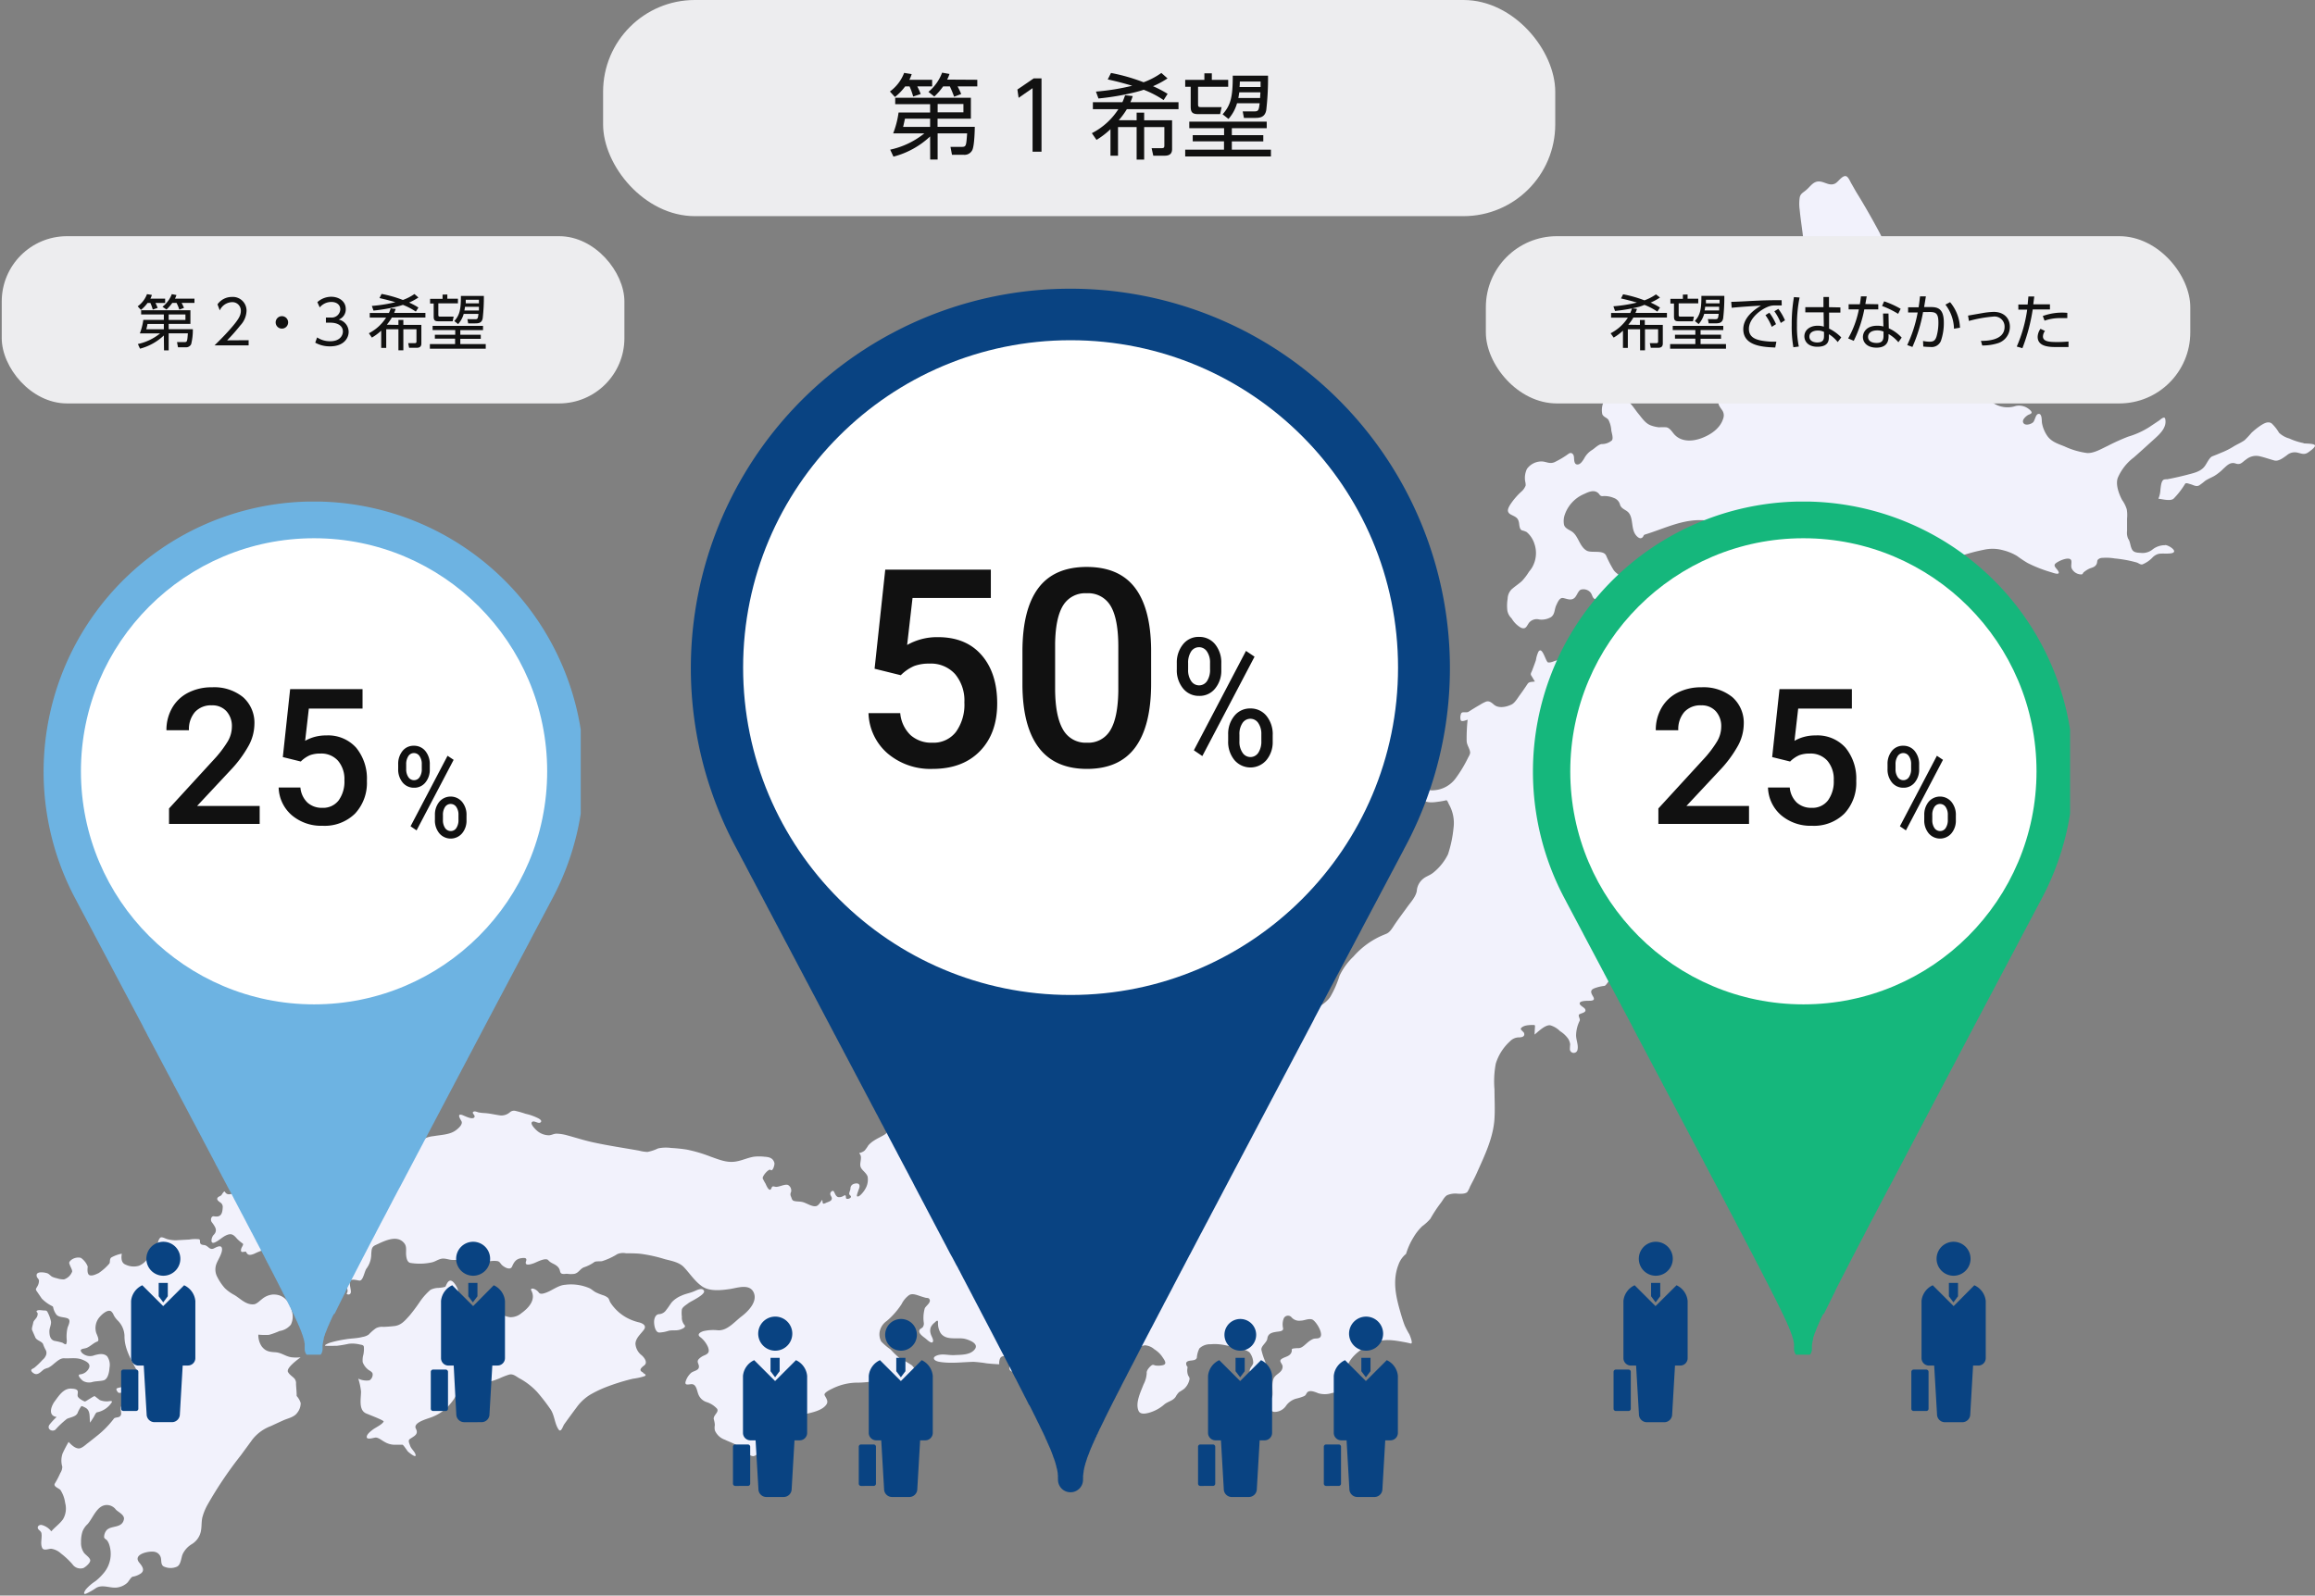
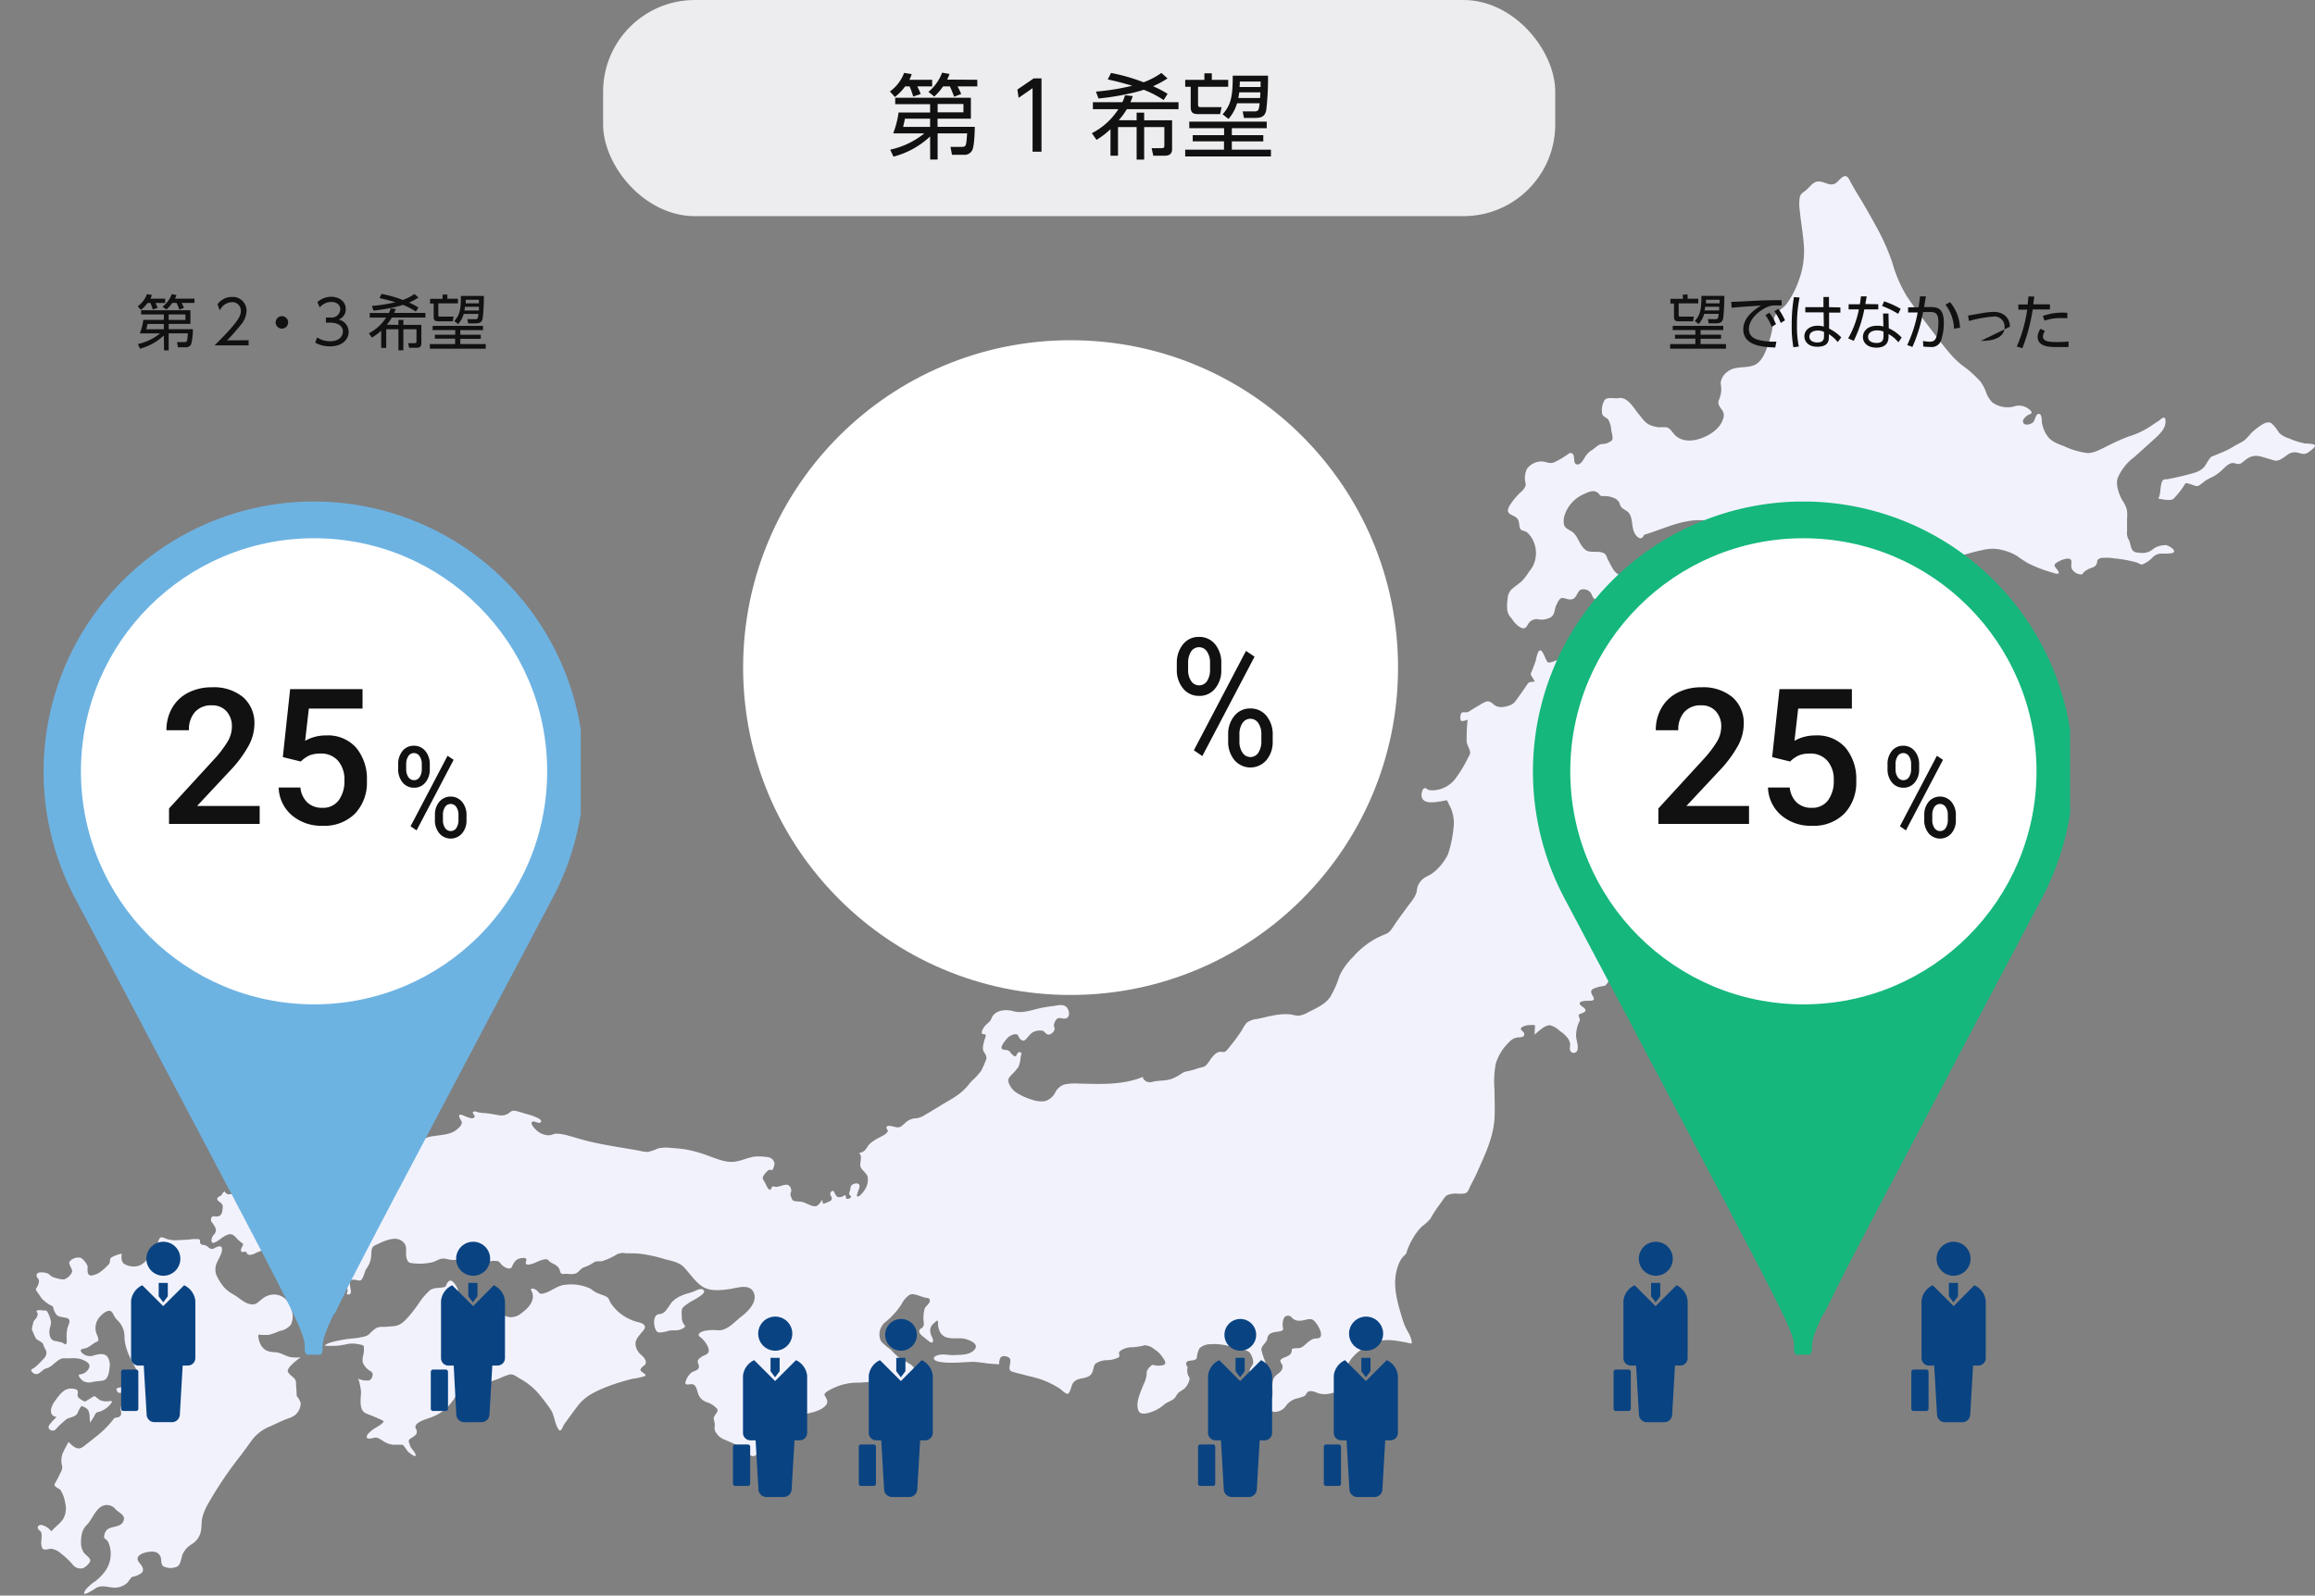
<svg xmlns="http://www.w3.org/2000/svg" width="586" height="404" viewBox="0 0 586 404">
  <rect x="0" y="0" width="586" height="404" fill="#808080" stroke="none" />
  <defs>
    <clipPath id="clip-path">
      <rect id="長方形_6" data-name="長方形 6" width="586" height="404" transform="translate(1464 683)" fill="#fff" stroke="#707070" stroke-width="1" />
    </clipPath>
    <clipPath id="clip-path-2">
      <rect id="長方形_4" data-name="長方形 4" width="136" height="216" transform="translate(1470 800)" fill="#fff" stroke="#707070" stroke-width="1" />
    </clipPath>
  </defs>
  <g id="マスクグループ_3" data-name="マスクグループ 3" transform="translate(-1464 -683)" clip-path="url(#clip-path)">
    <g id="グループ_4" data-name="グループ 4">
      <path id="パス_1" data-name="パス 1" d="M423.623,220.794c-.212.2-2.356,1.908-2.356,1.072,0-.483.707-1.119.954-1.5a17.445,17.445,0,0,0,1.3-2.356,10.449,10.449,0,0,0,.306-5.218,15.162,15.162,0,0,1,.118-3.793,1.661,1.661,0,0,1-1.508-.942,2.12,2.12,0,0,1,.283-2.91c.754-.742,0-1.1-.565-1.661-.872-.9,0-.872.495-1.272s.212-1.932.141-2.556a15.432,15.432,0,0,0-.919-3.934,30.492,30.492,0,0,0-2.156-3.887c-.353-.589-1.06-2.356-1.9-2.356s-1.355.389-1.838-.589a4.907,4.907,0,0,1-.295-.789,11.357,11.357,0,0,1-.459-2.886,41.628,41.628,0,0,1,1.684-12.722,19.774,19.774,0,0,1,1.449-4.606,28.077,28.077,0,0,1,2.6-3.9c.224-.283,1.449-1.5,1.025-1.9-.66-.624-2.639.412-3.534.424-2.745,0-4.453-2.356-6.22-4.158-.836-.848-1.826-1.437-2.709-2.226s-1.5-1.873-2.438-2.356c-.577-.318-.825,1.355-1.119,1.72-.589.719-1.178,1.449-1.72,2.179-1.4,1.755-3.392,3.44-4.335,5.513-.2.436-.86,1.932-.2,2.273s1.779-.106,2.415-.259a20.558,20.558,0,0,1,2.639-.542c1.425-.118,2.615,1.013,4.04,1.072a4.559,4.559,0,0,0,3.016-1.461c1.037-.848,1.9-.507,2.462.683,1.025,2.12-.9,5.065-2.038,6.808-.813,1.249-3.534,5.006-5.265,3.722s-2.674-3.993-4.712-5.3a1.378,1.378,0,0,0-2.262.86c-.106.507.247.624.318,1.037a1.52,1.52,0,0,1-.554,1.06,3.8,3.8,0,0,1-2.756,1.284c-1.178-.059-1.06-.848-1.331-1.755a22.8,22.8,0,0,1-1.107-5.5,4.334,4.334,0,0,1,.589-2.591c.448-.754,1.79-2.285.813-3.016a5.03,5.03,0,0,0-2.886-1.178c-.919,0-1.885.742-2.768.613-.613-.082-1.449-4.229-2.462-2.721a7.775,7.775,0,0,0-.636,2.144c-.294.883-.636,1.767-.966,2.639-.141.365-.459.789-.259,1.178.33.53.648,1.06.966,1.59-.613.106-1.461,0-1.838.577-.66.989-1.331,1.979-2.038,2.933-.542.754-1.272,2.014-2.132,2.356-1.307.613-3.192.978-4.347,0-.554-.471-1.178-1.06-2-.777a9.012,9.012,0,0,0-1.5.777c-1,.565-1.979,1.178-2.968,1.8-.542.353-1.72-.236-1.9.565a2.7,2.7,0,0,0-.059,1.555c.224.507,1.378,0,1.755-.13a44.24,44.24,0,0,0-.247,5.3c0,1.1.73,1.873.872,2.9.082.483-.342,1.107-.554,1.52a32.427,32.427,0,0,1-3.157,5.206,7.421,7.421,0,0,1-5.56,2.957,3.346,3.346,0,0,1-1.355-.153c-.247-.094-.483-.412-.766-.4-.695,0-.919,1.3-.9,1.826.106,2.2,2.839,1.826,4.288,1.614a16.043,16.043,0,0,0,1.967-.365c.259-.059.554.777.66.989a9.624,9.624,0,0,1,1.178,6.078,30.366,30.366,0,0,1-1.4,6.632,13.782,13.782,0,0,1-3.734,4.641c-.813.671-1.8.907-2.591,1.578a4.323,4.323,0,0,0-1.543,2.78c-.082,1.5-1.5,3.051-2.356,4.217-1.084,1.52-2.226,3-3.275,4.559-.518.789-1.178,1.932-2.026,2.3-.671.283-1.355.554-2,.872a20.614,20.614,0,0,0-6.384,4.912,16.491,16.491,0,0,0-3.534,4.865,25.61,25.61,0,0,1-2.356,5.371c-1.272,1.873-3.593,2.886-5.5,3.84a6.4,6.4,0,0,1-2.533.919c-.754,0-1.508-.283-2.25-.342-2.756-.271-5.583.636-8.246,1.178a5.007,5.007,0,0,0-2.639.966,12.286,12.286,0,0,0-1.249,1.955,51.759,51.759,0,0,1-3.534,4.712c-.412.483-.683.836-1.343.707-1.284-.259-2.073.683-2.874,1.649a10.6,10.6,0,0,1-1.437,1.908,6.362,6.362,0,0,1-1.684.518,20.152,20.152,0,0,1-3.251.883,4.265,4.265,0,0,0-1.414.73,12.2,12.2,0,0,1-2.132,1.107c-1.531.577-3.228.377-4.806.742a2.2,2.2,0,0,1-1.732-.094c-.188-.13-1.178-.907-.66-1.178-5.277,2.191-10.884,1.861-16.385,1.743a13.723,13.723,0,0,0-3.6.224,3.97,3.97,0,0,0-2.356,2.05A4.276,4.276,0,0,1,263,272.058a6.761,6.761,0,0,1-3.286-.342,15.125,15.125,0,0,1-4.158-1.908,5.007,5.007,0,0,1-1.673-2.108c-.471-1.06-.141-1.484.577-2.262a15.229,15.229,0,0,0,1.767-2.026,8.114,8.114,0,0,0,.577-2.615c.059-.236.283-.683.153-.9a.577.577,0,0,0-.931,0c-.2.294-.353,1.013-.825.789a4.394,4.394,0,0,1-1.178-1.178c-.507-.6-1.437-.2-1.979-.707s1.237-2.6,1.626-2.933,2.085-1.272,2.485-.365,1.178,1.708,1.932.931,1.272-1.684,2.215-2a4.005,4.005,0,0,1,1.932-.212c.624.13.813.777,1.378.966.789.259,2.144-.978,1.684-1.861-.306-.577.271-1.8.754-2.132.73-.483,1.743.342,2.544-.247s.389-2.12-.212-2.7c-.86-.848-2.356-.389-3.4-.247a32.982,32.982,0,0,0-3.687.624c-2.085.507-4.288,1.284-6.4.66-1.755-.518-4.712-.342-5.5,1.873-.294.813-1.025,1.178-1.555,1.779s-1.59,2.285-.236,2.2c.695,0,.153,1.048,0,1.5-.153.73-.577,1.967-.247,2.674s1.107,1.472.613,2.438a28.026,28.026,0,0,1-1.178,2.65,17.668,17.668,0,0,1-2.427,2.615c-.495.53-.919,1.178-1.414,1.661-1.8,2-4.394,3.251-6.632,4.629-1.178.73-2.356,1.449-3.534,2.12a5.889,5.889,0,0,1-2.25.978,4.193,4.193,0,0,0-2.957,1.178c-.777.671-1.178,1.237-2.156,1.107-.542-.071-1.838-.518-2.356-.294s-.082.907.106,1.084-.495.86-.683.978c-.931.624-1.955,1.013-2.886,1.649a6.36,6.36,0,0,0-1.378,1.178,9.108,9.108,0,0,1-.931,1.308,2.981,2.981,0,0,1-1.178.577c-.294,0-.082.2,0,.353.6.766-.106,2.144.13,3.086s1.461,1.52,1.814,2.591a4.618,4.618,0,0,1-.671,3.228c-.212.412-1.52,2.167-2.014,1.72-.2-.188.518-1.838.6-2.226.259-1.107-.742-1.178-1.555-.836a1.178,1.178,0,0,0-.707,1.025c0,.483-.283.919-.318,1.366s.613.53.412.931-1.178.613-1.237.165c0-1.178-.448-.459-1.178-.247-1.178.318-1.39-.389-1.838-1.3-.212-.436-.671-.189-.86.177-.318.6.259.931.306,1.472,0,.766-1,.9-1.531,1.178-.966.459-.719,0-.907-.8-.342.483-.931,1.484-1.531,1.6-1.119.236-2.509-.86-3.593-1.06-.636-.13-1.3-.082-1.92-.224s-.636-.577-.848-1.107a1.249,1.249,0,0,1,0-1.178,1.59,1.59,0,0,0-.8-1.8c-.872-.224-2.073.495-2.992.495-.283,0-.8-.259-1,0s-.271.872-.66.707-.742-.919-.978-1.472a14.809,14.809,0,0,1-.73-1.343c-.2-.613,1.567-2.58,1.967-2.191.589.554,1.084-1.378.989-1.732-.353-1.355-1.414-1.52-2.544-1.6a11.777,11.777,0,0,0-2.662,0c-1.484.236-2.874.907-4.358,1.178-2.356.471-4.405-.436-6.538-1.178a36.163,36.163,0,0,0-6.125-1.814,38.892,38.892,0,0,0-3.875-.4,9.67,9.67,0,0,0-3.345.106,11.169,11.169,0,0,1-2.7.9,10.048,10.048,0,0,1-2.12-.33c-3.958-.707-7.939-1.284-11.874-2.156-2.179-.483-4.288-1.178-6.443-1.755a11.1,11.1,0,0,0-2.568-.389c-.671,0-1.26.377-1.908.412a4.712,4.712,0,0,1-3.063-1.178c-.271-.236-1.755-1.637-1.26-2.167s1.6.518,2.156.094-.247-.872-.471-1.013a13.666,13.666,0,0,0-3.286-1.178,25.247,25.247,0,0,0-2.65-.754,1.555,1.555,0,0,0-1.284.33,3.322,3.322,0,0,1-2.356.848c-1.343-.165-2.627-.507-3.993-.6a11.779,11.779,0,0,1-1.567-.165c-.377-.071-1.072-.471-1.437-.118s.66.848.306,1.343c-.518.742-2.568-.448-3.18-.613-1.272-.342-.4,1.037-.106,1.543.565.907-1.084,2.179-1.7,2.568-1.484.931-3.64.966-5.3,1.272a7.066,7.066,0,0,0-1.955.459,25.407,25.407,0,0,0-2.45,1.779,8.245,8.245,0,0,1-3.157,1.178,15.4,15.4,0,0,0-3.216,1.355c-.742.342-2.2.165-2.6.978-.589,1.178-1.048,1.59-2.356,1.343-.872-.153-1.673.483-2.462.86a25.1,25.1,0,0,0-3.157,1.885,5.7,5.7,0,0,1-3.18,1.331,31.075,31.075,0,0,1-3.534-.671,3.769,3.769,0,0,0-2.462.224,26.709,26.709,0,0,0-2.438,1.908,4.289,4.289,0,0,1-.966.6c-.412.153-.883,0-1.308.13s-.577.542-.872.836c-.495.424-1.037.766-1.555,1.178a3.652,3.652,0,0,1-2.957.707c-1.249-.189-2.533-.342-3.781-.565s-1.555-1.178-2.45-1.779-1.779-.459-2.427-.978c-.294-.236-.306-.695-.66-.872a.613.613,0,0,0-.883.53c-.141.872,1.767,1.7.259,2.061-.989.247-1.732.554-2.3-.4-.177-.294-.742.683-.836.813-.306.377-.836.365-1.048.8s.353.836.683,1.072a1.331,1.331,0,0,1,.66,1.319c-.071,1.26-.306,2.356-1.732,2.273-.4,0-.719-.212-1.037.153a1.107,1.107,0,0,0,.094,1.39c.766,1.06,1.484,2,.377,3.121-.554.542-.978,2.438.271,1.908,1.037-.436,1.9-1.366,2.957-1.838,1.284-.565,1.838-.13,2.721.919a9.247,9.247,0,0,0,1.414,1.178c.306.247-.224.872-.33,1.178s-.271.907.212.978c.165,0,.919-.141.966-.059.436,1.084,1.249.825,2.109.483a16.139,16.139,0,0,1,2.215-.9c.872-.2,1.378-1.555,2.085-.459.577.907,1.178,1.578,2.191.742s1.013.6,1.873,1.048c.613.318,1.885-.7,2.639-.589a8.493,8.493,0,0,0,2.98.212c.825-.177,1.79,1.037,2.226,1.614a10.073,10.073,0,0,0,.872,1.343,10.989,10.989,0,0,0,1.414,1.131c.836.613,1.366,1.6,2.2,2.238s1.4.836,2.026,1.355,1.178,1.637.671,2.273c-.247.318,1.1.719,1.025-.483,0-.589-.507-2.2-.106-2.709s1.944,0,2.356,0c.9-.059,1.178-2.356,1.732-3.086a6.031,6.031,0,0,0,1.178-3.593c.094-1.249.071-1.885,1.178-2.356,1.944-.907,4.888-2.45,6.75-.872,1,.86.907,1.6.883,2.827,0,.825.106,2.356,1.06,2.592a14.136,14.136,0,0,0,5.407-.118c.848-.165,1.5-.683,2.356-.9,1.025-.259,1.908.247,2.91.271h2.238c.483,0,1.366-.071,1.661.342.188.236,1.5-.4,1.708-.483.671-.271.825-.118,1.531.106a6.49,6.49,0,0,0,2.686.318,6.243,6.243,0,0,1,1.484,0c.636.094.754.495,1.178.954s2.12,1.578,2.615.436,1.013-1.944,2.356-2.12c.742-.106,1.531-.153,1.178.8-.471,1.378,1.461.683,2.1.436s2.9-1.472,3.534-.719,1.508.9,2.132,1.425a2.179,2.179,0,0,1,.754,1.013c.13.495.165.931.73,1.025s.883-.082,1.331,0a6.54,6.54,0,0,0,1.59,0c1.178-.2,1.5-1.343,2.591-1.7a9.423,9.423,0,0,0,2.533-1.3c.377-.259,1.5-.13,1.955-.224a16.383,16.383,0,0,0,3.887-1.8,3.876,3.876,0,0,1,2.191-.188c1.178,0,2.356,0,3.593.118a36.3,36.3,0,0,1,6.208,1.366c1.637.424,3.64.754,4.853,2.05,1.531,1.614,2.768,3.6,4.629,4.865s4.629.978,6.856.671c1.908-.259,5.089-1.5,6.161.848s-1.484,4.865-3.122,6.1-3.534,3.616-5.89,3.475a11.237,11.237,0,0,0-3.6.188c-.613.165-1.861.707-1.025,1.449a6.455,6.455,0,0,1,2.073,2.615c.424,1.178.165,1.626-.86,2.073a4.205,4.205,0,0,0-1.5.989c-.436.542-.188.883,0,1.449.412,1.449-1.178,1.414-1.908,2.014A4.818,4.818,0,0,0,172,343.029c-.342,1.107.719.754,1.39.707,1.237-.094,1.414,1.4,1.743,2.356a3.357,3.357,0,0,0,2.226,2.2,6.078,6.078,0,0,1,2.556,1.637c.636.872-.942,1.614-.813,2.639a6.548,6.548,0,0,1,.283,1.508,3.535,3.535,0,0,0,0,1.355,4.241,4.241,0,0,0,2.509,2.356c.883.436,1.849.754,2.721,1.237a26.813,26.813,0,0,1,2.356,1.755c.589.424,1.39,1.178,2.144,1.178s1.6-1.319,2.45-1.59a11.85,11.85,0,0,0,5.984-4.582c1.178-1.684,2.356-3.922,4.453-4.417,1.626-.377,4.712-.907,5.7-2.615.448-.813-.212-1.555-.53-2.215s1.661-1.531,2.132-1.767a14.4,14.4,0,0,1,6.49-1.425,26.66,26.66,0,0,0,2.9-.224c.966-.153,1.838-.636,2.839-.719,2.108-.153,3.463,1.543,4.594,3.216.683,1.013,1.944-.2,2.038-1.1a5.56,5.56,0,0,1,.33-1.7c.259-.518.836-.648,1.272-.966,1.037-.789.165-2.273-.542-2.91a24.74,24.74,0,0,0-3.016-1.732,25.679,25.679,0,0,1-2.356-2.285,14.558,14.558,0,0,1-2.356-2,3.8,3.8,0,0,1-.306-2.839,4.311,4.311,0,0,1,1.708-2.356,19.424,19.424,0,0,0,3.781-4.311,6.09,6.09,0,0,1,1.9-2.25c.813-.495,1.991,0,2.78.271.459.141.907.294,1.366.412.247.071.73,0,.9.259.73.86-.848,1.779-1.107,2.427a8.835,8.835,0,0,0-.259,3.534,1.567,1.567,0,0,1-.283,1.272c-.224.236-.613.342-.777.648-.459.86,1.072,1.814,1.543,2.191.236.177,1.755,1.732,1.885.589,0-.636-.448-1.178-.6-1.79a2.521,2.521,0,0,1,0-1.614,3.086,3.086,0,0,1,.942-1.178c.412-.389.9-.907.907-.094a4.711,4.711,0,0,0,.671,2.721c1.472,2.038,4.382.919,6.361,1.5,1.178.342,3.64,1.319,2.014,2.874-1.178,1.178-3.345,1.1-4.877,1.178s-2.78-.365-4.146,0c-.342.106-1.237.389-1.048.942s1.178.754,1.755.825c2.756.389,5.513,0,8.246-.059a33.25,33.25,0,0,1,3.392.389c1.037.106,2.085.188,3.133.236a2.933,2.933,0,0,1,.224-1.52c.448-.883,1.814-.554,2.356-.059s0,1.755,0,2.533.6.9,1.178,1.048c1.873.542,3.793.954,5.678,1.472a21.355,21.355,0,0,1,5.807,2.639c.542.33,1.355,1.249,1.967,1.366s1.084-2.026,1.249-2.356c1.048-2.226,3.781-.989,4.936-2.8.448-.683.424-1.92.942-2.474a5.16,5.16,0,0,1,2.8-.883,7.066,7.066,0,0,0,3.074-.719c.6-.448-.353-.989.412-1.626a4.959,4.959,0,0,1,3.133-.931,18.14,18.14,0,0,0,3.086-.507,4.076,4.076,0,0,1,2.427,1.025,6.632,6.632,0,0,1,2.073,2.014c.412.624,1.272,1.7.094,1.991a5.09,5.09,0,0,1-1.743.106c-.4,0-.648-.33-1.06-.094s-1.425,1.272-1.308,2a6.8,6.8,0,0,1-.789,2.839c-.742,1.955-2.156,4.712-1.272,6.726.448,1.025,1.92.683,2.745.448a9.918,9.918,0,0,0,3.8-2.1c.919-.754,2.144-.872,2.851-1.92a4.855,4.855,0,0,1,.86-1.178,12.862,12.862,0,0,0,1.3-.848,4.441,4.441,0,0,0,1.355-2.486c0-.424-.236-.6-.389-.954a3.428,3.428,0,0,1-.177-1.59c0-.118.106-.471,0-.565a1.178,1.178,0,0,1-.283-.966c.377-.954,2.356-.2,2.686-1.3a6.314,6.314,0,0,1,.648-2.356,3.911,3.911,0,0,1,2.874-1.048c2.674-.271,5.242.636,7.786,1.249a4.241,4.241,0,0,1,2.014.789,4.406,4.406,0,0,1,.954,2.674c-.106.8-1.178,1.4-.8,2.356s1.343-.495,1.555-.848c.459-.73,1.178-.471,1.9-.907s.471-.612.188-1.4a16.488,16.488,0,0,1-.766-2.462c-.177-1.013,1.39-1.873,1.5-2.91.165-1.355,1.343-1.543,2.356-1.7.648-.094,1.755-.106,1.626-.9a4.123,4.123,0,0,1,.141-2.415,1.178,1.178,0,0,1,1.92-.436,2.556,2.556,0,0,0,2.356.931c.978,0,1.908-.589,2.886-.318s3.345,4.087,1.79,4.712c-.483.188-1,.059-1.5.247a5.523,5.523,0,0,0-1.249.777c-.719.565-1.437,1.461-2.356,1.543a8.983,8.983,0,0,0-1.484.106c-.495.13-.224.459-.342.825-.389,1.178-1.555,1.178-2.485,1.767s.177,1.178.2,1.955c0,1.355-1.26,1.708-2,2.591s-.577,2.615-.554,3.828,0,1.991-1.472,2.12c-.247,0-1.178,0-1.272.318s.707.789.848.907c.683.624,1.472,1.708,2.45,1.732a3.534,3.534,0,0,0,2.78-1.425,4.712,4.712,0,0,1,2.627-1.932,11.532,11.532,0,0,0,1.967-.613c.471-.212.495-.412.742-.813.624-1,2.285-.177,3,.082a5.89,5.89,0,0,0,3.334-.071c.766-.165,2.356-.33,2.827-1.1a5.4,5.4,0,0,0,.377-2.356,12.038,12.038,0,0,1,.942-3.9c1.178-2.509,4.076-4.382,6.479-5.383s4.712-.707,7.068-.283c.754.13,1.52.271,2.273.471s-.247-2.156-.318-2.3a23.525,23.525,0,0,1-1.178-2.226c-.389-.989-.695-2.014-1-3.039-1.178-4.029-2.226-8.246-.577-12.427a6.066,6.066,0,0,1,1.908-2.7,17.542,17.542,0,0,1,1.873-4.182,13.405,13.405,0,0,1,2.191-2.8,12.168,12.168,0,0,0,2.085-1.908,35.34,35.34,0,0,1,2.533-3.875c.554-.66.942-1.6,1.673-2.073a5.242,5.242,0,0,1,2.792-.389c.648,0,1.8.094,2.356-.436a6.887,6.887,0,0,0,.707-1.414c.613-1.178,1.249-2.356,1.8-3.628,1.932-4.323,4.076-8.74,4.37-13.534.153-2.474,0-4.947,0-7.409a24.229,24.229,0,0,1,.33-6.526,12.722,12.722,0,0,1,3.6-5.654,3.216,3.216,0,0,1,1.979-.978c.6,0,1.932,0,1.578-1.119-.118-.318-1.025-.872-.789-1.178.518-.777,2.109-.86,2.9-.848.613,0,.695-.071.648.554s-.071,1.249-.094,1.873c.954-.789,2.686-2.509,3.958-2.356a5.69,5.69,0,0,1,2.485,1.484,7.186,7.186,0,0,1,2.05,1.908,3.534,3.534,0,0,1,.518,1.425,12.423,12.423,0,0,0-.071,1.331.978.978,0,0,0,1.944-.059c.224-1.178-.389-2.427-.377-3.6a8.623,8.623,0,0,1,.9-3.616c.2-.448-.271-.942-.224-1.449s2.167-.483,1.6-1.531c-.224-.448-1.449-.919-1.366-1.472.094-.742,2.285-.6,2.756-.636.907-.082,1.06-.377.577-1.178s-.754-1.5.342-1.955a10.049,10.049,0,0,1,2.544-.624c.389,0,.942-1,1.178-1.284a6.055,6.055,0,0,0,1.013-2.58c1.3,1.472,3.086-.247,4.193-1.249,1.284,1.732,2.862-.648,3.711-1.7a16.172,16.172,0,0,1,1.944-1.59c.872-.825.989-2.485,1.437-3.534a13.192,13.192,0,0,1,3.663-4.818c.836-.695,1.4-.978,1.6-2.167s.306-2.12.4-3.169M287.878,265.945h.094a.141.141,0,0,0-.129-.035Zm258.7-134.638a5.112,5.112,0,0,0-3.18,1.013,4.017,4.017,0,0,1-2.839.954c-.9-.082-1.955,0-2.438-.883s-.436-1.991-.99-2.733a3.829,3.829,0,0,1-.271-1.967v-3.133a8.681,8.681,0,0,0-.082-2.356,8.467,8.467,0,0,0-1.178-2.356c-.777-1.461-1.708-3.9-1.084-5.6a12.768,12.768,0,0,1,4.04-5.148c1.637-1.425,3.239-2.9,4.853-4.358s3.628-3.157,3.1-5.442c-.177-.742-1.178.165-1.461.389l-2.662,1.779a20.979,20.979,0,0,1-5.254,2.356,54.194,54.194,0,0,0-5.206,2.356c-1.543.719-3.475,1.9-5.195,1.79a19.625,19.625,0,0,1-5.76-1.7c-1.661-.66-3.357-1.178-4.382-2.756a8.306,8.306,0,0,1-1.272-3.192c-.082-.554.059-2.5-.966-2.238-.636.165-.8,1.567-1.237,2.061s-2.109,1.072-2.544.13c-.342-.73.683-1.59,1.178-1.908.247-.153.848-.271.942-.589s-.542-.848-.8-1.025a4.064,4.064,0,0,0-3.169-.707,6.573,6.573,0,0,1-6.031-.942,7.316,7.316,0,0,1-1.461-2.356,10.533,10.533,0,0,0-1.531-2.933,29.108,29.108,0,0,0-3.475-3.239,22.249,22.249,0,0,1-3.192-2.7c-1.991-2.109-3.734-4.511-5.513-6.82-2.2-2.886-4.405-5.8-6.443-8.823a34.678,34.678,0,0,1-3.663-8.54,55.5,55.5,0,0,0-3.958-8.917c-1.567-2.874-3.18-5.7-4.9-8.481-.53-.848-1-1.755-1.52-2.627-.259-.459-.742-1.637-1.3-1.79-.954-.271-1.979,1.449-2.745,1.838-1.26.66-2.356-.188-3.534-.436-2.014-.436-2.674,1.272-4.135,2.356-.683.53-1.178.8-1.331,1.708a10.861,10.861,0,0,0,0,3.027c.283,2.957.813,5.89,1.048,8.835a21.333,21.333,0,0,1-1.178,8.8,22.8,22.8,0,0,1-3.216,6.255c-.966,1.26-2.544,1.743-3.063,3.357a26.3,26.3,0,0,0-.589,3.31,26.355,26.355,0,0,1-1.013,3.628c-.683,1.955-1.6,4.488-3.663,5.23-2.356.836-4.806,0-6.867,1.8A4.005,4.005,0,0,0,434,90.126c0,.613.165,1.178.141,1.838a6.939,6.939,0,0,1-.612,2.6c-.424.978.306,1.779.789,2.5a2.262,2.262,0,0,1,.318,2.156c-.754,2.544-3.239,4.146-5.489,4.983s-4.912.989-6.7-.754c-.683-.66-1.178-1.743-2.167-1.991a14.747,14.747,0,0,0-1.908,0,8.751,8.751,0,0,1-2.061-.483c-1.366-.495-2.191-1.8-3.122-2.921-1.331-1.6-2.756-4.417-5.136-3.981-.931.177-2.874-.4-3.475.53a5.053,5.053,0,0,0-.554,3.534c.306.73,1.119.836,1.555,1.425a6.82,6.82,0,0,1,.73,2.721c.094.577.565,1.944.153,2.474a3.828,3.828,0,0,1-2.58.942c-.9.094-1.849,1.178-2.6,1.6a5.489,5.489,0,0,0-1.838,2.038c-.389.624-.989,1.626-1.814,1.531s-.707-1.39-.789-1.991-.565-1.178-1.272-.777a22.781,22.781,0,0,1-3.628,2.179c-1.319.577-2.156-.224-3.451-.177a4.547,4.547,0,0,0-3.534,1.885,5.266,5.266,0,0,0-.459,3.122,3.794,3.794,0,0,1,.13,1.084,3.9,3.9,0,0,1-1.178,1.626,17.374,17.374,0,0,0-2.7,3.169c-.66,1.072-1.037,1.967.212,2.6,1,.518,1.7.695,1.955,1.92.13.648.094,1.767.789,2.05a5.136,5.136,0,0,1,1.178.424,6.431,6.431,0,0,1,1.932,2.886,7.244,7.244,0,0,1-.589,6.125,9.548,9.548,0,0,1-.766,1.048,14.651,14.651,0,0,1-1.79,2.356c-.836.754-1.779,1.343-2.615,2.1a3.534,3.534,0,0,0-.989,2.356,10.742,10.742,0,0,0-.082,2.945,3.6,3.6,0,0,0,1.084,2.038,6.514,6.514,0,0,0,2.356,2.356c1.178.507,1.414-.283,2-1.178a2.521,2.521,0,0,1,2.639-.9,4.712,4.712,0,0,0,2.98-.6c1.037-.73.825-1.991,1.343-3.027.353-.742.825-1.979,1.743-1.8s1.955.719,2.815,0c.66-.542.872-1.7,1.6-2.109a2.356,2.356,0,0,1,2.509.719c.554.719.389,1.5,1.378,1.743a14.2,14.2,0,0,1,2.58.4,9.012,9.012,0,0,1,2.132,1.944c.53.518.978,1.037,1.755.9a28.055,28.055,0,0,0,3.039-.907c.624-.177,1.767,0,1.861-.9.13-1.178-.66-1.755-1.425-2.356a18.53,18.53,0,0,1-2.7-1.991c-.836-.825,0-1.79-.671-2.568s-1.614-1.178-2.167-2.061a28.635,28.635,0,0,1-1.826-3.534c-.695-1.6-3.758-.565-4.983-1.308-1.849-1.1-2.038-3.8-3.817-4.888-.683-.424-1.7-.789-1.885-1.708a5.077,5.077,0,0,1,.094-2.144,8.8,8.8,0,0,1,5.089-5.607c1.331-.66,2.8-1.178,3.8.153a.813.813,0,0,0,.848.412,6.184,6.184,0,0,1,2.8.471,2.438,2.438,0,0,1,1.578,1.779c.4,1.072,1.52,1.178,2.191,1.991,1.178,1.449.565,3.993,1.755,5.572.377.518,1.178,1.272,1.79.565.259-.318.177-.542.565-.648,4.712-1.437,9.164-3.746,14.135-3.64,1.3,0,2.568.141,3.852.247a10.66,10.66,0,0,1,3.981.789,9.577,9.577,0,0,1,3.993,4.335c.73,1.355,1.178,3.11,2.921,3.216a3.1,3.1,0,0,1,1.979.53,12.654,12.654,0,0,1,1.92,1.967c1.178,1.461,2.356,3.063,3.534,4.488a18.965,18.965,0,0,0,2.674,2.085c3.063,2.273,6.055,4.712,9.094,6.95,2.839,2.144,4.453,5.336,6.373,8.34.412.648.954-.188,1.26-.6a30.357,30.357,0,0,0,2.662-4.229c.836-1.7.825-3.675,1.814-5.3,2.462-4.04,6.644-7.068,10.507-9.423a45.835,45.835,0,0,1,15.042-5.89,9.9,9.9,0,0,1,4.877.106A12.957,12.957,0,0,1,509,134.028a30.04,30.04,0,0,0,2.709,1.8,35.249,35.249,0,0,0,6.031,2.356c.306.094,1.967.73,1.826,0s-1.366-1.4-.978-2.05,3.84-2.25,4.158-.907c.141.671-.177,1.331.118,2a2.7,2.7,0,0,0,2.521,1.472c.33-.094.306-.4.53-.565a7.149,7.149,0,0,1,1.331-.86c.6-.283,1.284-.33,1.732-.919s.2-.989.483-1.366a1.578,1.578,0,0,1,1.178-.471,12.794,12.794,0,0,1,3.074.141,31.464,31.464,0,0,1,5.619,1.037c.483.165.919.613,1.449.459a7.349,7.349,0,0,0,2.509-1.72,3.251,3.251,0,0,1,1.6-.942c.919-.141,1.849,0,2.756-.094,2.591-.165.082-2.014-1.178-2.156m35.079-25.785a15.9,15.9,0,0,1-3.64-1.178,6.089,6.089,0,0,1-2.58-1.449,10.8,10.8,0,0,0-1.861-2.356c-.848-.589-1.79-.094-2.591.4a18.253,18.253,0,0,0-2.509,1.967,24.544,24.544,0,0,1-1.732,1.861c-.907.671-2,1.084-2.957,1.7a18.431,18.431,0,0,1-2.933,1.461c-.754.33-1.52.636-2.285.931s-1.378,1.767-1.944,2.521c-1.025,1.366-2.721,1.7-4.241,2.109q-2.58.683-5.195,1.178c-.259,0-.883,0-1.1.224-.507.471-.565,1.7-.671,2.356a6.668,6.668,0,0,1-.518,2.356c1,.094,3,.683,3.84,0a20.278,20.278,0,0,0,2.921-3.769c.236-.353.954,0,1.284.071.8.188,1.472.754,2.273.33a17.851,17.851,0,0,0,1.543-1.178c.7-.459,1.5-.789,2.226-1.178a12.239,12.239,0,0,0,2.356-1.861c.966-.883,1.79-1.779,3.1-1.331s1.673-.365,2.7-1.048a3.97,3.97,0,0,1,3.381-.789c1.272.294,2.486.73,3.734,1.072,1.072.283,2.273-.695,3.133-1.3a3.039,3.039,0,0,1,2.792-.671c1.013.236,1.661.577,2.627-.071.294-.2,1.932-1.319,1.708-1.8s-2.356-.424-2.839-.495M73.529,346.645c0-.989-.118-1.979-.165-2.968a1.849,1.849,0,0,0-.4-1.366c-.518-.565-1.26-.954-1.626-1.661-.542-1.025,2.533-3.216,3.192-3.722a10.6,10.6,0,0,1-2.285,0c-1.472-.188-2.556-1.178-4.076-1.272s-2.544-.212-3.534-1.555a5.171,5.171,0,0,1-.813-2.91,17.025,17.025,0,0,0,2.686.059,17.478,17.478,0,0,0,2.686-.978,4.571,4.571,0,0,0,2.862-1.6,4.712,4.712,0,0,0,.212-3.6c-.613-2.438-2.191-4.1-4.712-4.04a4.888,4.888,0,0,0-2.827,1.178c-.589.436-1.308,1.249-2.073,1.307-1.979.165-3.381-1.461-4.888-2.356a10.39,10.39,0,0,1-2.45-1.767,13.3,13.3,0,0,1-1.92-2.874,3.993,3.993,0,0,1-.188-3.228c.377-1.06,1.578-2.756,1.414-3.9s-1.637-.224-2.109,0c-1,.377-1.272-.495-2.1-.813-.412-.153-1.178,0-1.331-.66-.071-.318.106-.789-.318-.883a9.013,9.013,0,0,0-2.45.082l-2.815.153a7.774,7.774,0,0,1-2.8-.283c-.389-.106-1.355-.683-1.72-.318-.6.589-.624,1.732-.954,2.485a14.476,14.476,0,0,1-2.238,2.78,4.712,4.712,0,0,1-2.179,1.814,4.712,4.712,0,0,1-3.334-.259c-1.178-.424-1.178-1.684-1.013-2.8a8.811,8.811,0,0,0-2.65.966c-.565.459-.2,1.284-.554,1.6a13.545,13.545,0,0,1-2.662,2.356c-.624.283-1.578.777-2.262.542s-.565-1.59-.495-2.191a4.712,4.712,0,0,0-1.743-2.215,2.909,2.909,0,0,0-2.58.66c-.542.554-.377.66-.13,1.343.118.318.613,1.178.495,1.52a3.31,3.31,0,0,1-2.038,1.932,5.313,5.313,0,0,1-1.814-.283,6.082,6.082,0,0,1-1.178-.377c-.448-.236-.719-.66-1.178-.86s-2.933-.707-2.768.589c0,.495.518.766.589,1.178a2.721,2.721,0,0,1-.377,1.472c-.271.554-.577.683-.247,1.178l1.343,1.967a9.717,9.717,0,0,0,2.733,1.955c.141.082.165.4.212.565a4.594,4.594,0,0,0,.73,1.508c.648.8,2.05.6,2.921,1.013s.082,1.8-.082,2.356a9.683,9.683,0,0,0-.2,3.086,2.132,2.132,0,0,1-.153,1.048c-.153.212-.789-.294-.954-.365a17.982,17.982,0,0,0-2.026-.471c-1.06-.306-1.26-1.378-1.26-2.427,0-.86.542-1.743.389-2.544a9.187,9.187,0,0,0-.848-2.285c-.247-.495-.459-.4-1.013-.436s-1.414-.224-1.755.13c-.141.141.224.448.259.589a1.767,1.767,0,0,1-.448,1.3c-.365.506-.6.612-.695,1.178s-.436,1.378-.259,1.779l.813,1.861c.33.766,1.555.919,1.955,1.661A8.683,8.683,0,0,0,9.955,335a1.52,1.52,0,0,1,.141,1.355,2.851,2.851,0,0,1-.907,1.237,17.387,17.387,0,0,1-2.073,1.991c-.177.141-.648.294-.742.507-.177.412.483.848.742.978.931.471,1.708-.542,2.427-1.072a5.207,5.207,0,0,1,1.107-.412,6.771,6.771,0,0,0,1.39-.989c.8-.624,1.649-1.472,2.65-1.414,1.555.082,3.157-.247,4.618.365.848.353,2.2.942,1.637,2.144a2.78,2.78,0,0,1-2.273,1.567c-.931.165.6,1.555.813,1.673a3.063,3.063,0,0,0,2.485.212c.872-.177,1.814-.165,2.662-.365,1.178-.283,1.461-2.262,1.531-3.239a3.769,3.769,0,0,0-.613-2.862c-.883-.848-2.132-.554-3.2-.271a2.957,2.957,0,0,1-3.122-.554c-1.048-1.178.483-1.013,1.178-1.319.942-.4,1.708-1.249,2.674-1.6.683-.247-.212-1.873-.318-2.273a4.241,4.241,0,0,1,.624-3.593c.53-.742,2.167-2.356,3.145-1.8a2.356,2.356,0,0,1,.695,1.013,5.807,5.807,0,0,0,1,1.331,5.748,5.748,0,0,1,1.72,3.852c-.059,3.122,1.52,5.772,2.886,8.375.071.13.636.989.565,1.107l-1.1,1.9c-.624,1.107-2.415,1.5-3.534,1.732-.754.165-1.178.236-.577,1.072.306.483.719.247,1.237.188a8.869,8.869,0,0,1,3.381-.177c1,.306-.059,1.178-.53,1.531-1.037.66-2.509,1-3.169,2.179-.436.813.459,1.932-.365,2.556-.412.318-1.178.165-1.484.542a24.207,24.207,0,0,1-4,4.135c-.872.7-1.72,1.39-2.591,2.05-.6.459-1.5,1.343-2.273,1.355-.989,0-1.944-.954-2.591-1.649a32.441,32.441,0,0,0-1.52,2.909,5.489,5.489,0,0,0-.082,3.369,2.976,2.976,0,0,1-.495,1.59,23.179,23.179,0,0,1-1.4,2.686c-.424.789,1.107,1.178,1.449,1.649a8,8,0,0,1,1.178,3.263,5.348,5.348,0,0,1-.542,4.1c-.825,1.178-2.038,1.991-2.968,3.074a4.429,4.429,0,0,0-2.544-1.637c-.436,0-.954.247-.883.777s.825.695.931,1.366c.2,1.178-.342,2.556.188,3.687.377.8,1.6.212,2.262.212a4.559,4.559,0,0,1,2.462,1.178,20.025,20.025,0,0,1,2.921,2.733,2.474,2.474,0,0,0,2.78.978c.542-.259,1.649-1.178,1.732-1.861s-1.178-1.472-1.555-1.967a4.347,4.347,0,0,1-.766-2.733,8.246,8.246,0,0,1,.377-2.721,5.16,5.16,0,0,1,1.319-1.885c1.437-1.72,2.356-4.712,4.771-4.794a2.874,2.874,0,0,1,2.356,1.178c.624.624,2.25,1.343,2.026,2.45-.448,2.262-3.027,1.52-4.276,2.639a2.662,2.662,0,0,0-.73,1.955c.13.33.471.459.707.695a3.369,3.369,0,0,1,.577,1.1,7.492,7.492,0,0,1-1.284,7.08,13.548,13.548,0,0,1-2.179,2.167,11.663,11.663,0,0,0-2.427,2.085c-.353.483-.883,1.472.106,1.072a16.1,16.1,0,0,0,2.427-1.39c1.543-.978,3.428,0,5.1-.118a4.77,4.77,0,0,0,2.792-1.178c.365-.318.966-1.472,1.39-1.578a5.16,5.16,0,0,0,2.12-.848c1.107-.86.188-1.955-.436-2.721-1.779-2.179,2.591-3.051,3.934-2.721a2,2,0,0,1,1.567,1.684c.106.695,0,1.508.589,1.955a4.017,4.017,0,0,0,3.451.106c1.013-.495,1.048-2.238,1.449-3.18a5.96,5.96,0,0,1,2.285-2.509,4.959,4.959,0,0,0,2.356-3.463c.188-1.084.094-2.2.33-3.275a13.723,13.723,0,0,1,1.26-3.145,98.95,98.95,0,0,1,8.528-12.675c.966-1.331,1.955-2.65,2.921-3.993a10.719,10.719,0,0,1,4.641-3.357c1.072-.495,2.144-1,3.228-1.484s2.686-.766,3.451-1.885a3.887,3.887,0,0,0,.872-2.462,4.712,4.712,0,0,0-1.025-1.8M17.977,351.3a7.632,7.632,0,0,1,1.037-1.991c.082-.141.989.353,1.107.424,1.272.73.9,2.356,1.119,3.746l.848-1.307c.212-.33.507-1.084.836-1.3a5.736,5.736,0,0,0,3.8-2.544c.33-.542-.883-.224-1.178-.236a4.794,4.794,0,0,1-1.838-.33l-1.284-.989c-.165-.094-1.178.624-1.378.719s-1.013.695-1.178.624a5.289,5.289,0,0,1-1.319-.766c-.707-.589-.424-.86-.412-1.626s-.966-.8-1.414-.848c-2.085-.247-3.263,1.614-4.417,3.169-.989,1.331-1.755,3.7.471,3.993a15.969,15.969,0,0,0-1.873,2.026c-.636,1.084.766,1.838,1.567,1.178a22.277,22.277,0,0,1,2.886-2.709c.589-.33,2.356-.589,2.6-1.366m143.225-10.413c-1.178-.518-.448-1.178.306-1.755,1.013-.742,0-2.038-.624-2.58a3.993,3.993,0,0,1-1.578-2.945c.071-1.437,1.4-2.485,2.144-3.534s-.294-1.59-1.178-1.838a12.451,12.451,0,0,1-3.334-1.284,11.461,11.461,0,0,1-4.005-3.8c-.224-.389-.283-.883-.624-1.178a3.723,3.723,0,0,0-1.272-.648,17.285,17.285,0,0,1-1.684-.671c-.589-.283-1.037-.742-1.6-1.048a11.779,11.779,0,0,0-6.267-.9c-1.7.118-3.239,1.425-4.83,2-.495.177-1.378.495-1.779,0a2.686,2.686,0,0,0-1.366-1c-.365-.118-.825,0-.565.459,1.26,2.356-.73,4.441-2.474,5.7a4.264,4.264,0,0,1-2.839,1.048c-1.308-.13-2.427-.883-3.7-1.119a8.14,8.14,0,0,0-3.946,0l-2.356.695c-.813.212-1.39.448-1.79-.53s-.754-2.167-1.107-3.228a5.054,5.054,0,0,1-.353-1.555,3.11,3.11,0,0,0-.118-1.508c-.247-.589-1-1.92-1.708-2.014s-1.1,1.013-1.308,1.461c-.118.236-1.508.342-1.755.377a4.711,4.711,0,0,0-2.061.483,15.48,15.48,0,0,0-2.674,2.992,43.917,43.917,0,0,1-2.639,3.534c-1.178,1.3-2.109,2.438-3.817,2.65-.919.106-1.861.177-2.792.212a3.322,3.322,0,0,0-1.908.353,11.623,11.623,0,0,0-1.814,1.59,3.864,3.864,0,0,1-1.555.6c-1.414.389-2.933.353-4.37.612a29.163,29.163,0,0,0-3.875.848c-.2.059-1.908.754-1.013.789s1.826,0,2.709,0a30.455,30.455,0,0,0,3.074-.518,8.022,8.022,0,0,1,2.8.189c.377.071.919.106,1,.565a6.914,6.914,0,0,1-.13,2.026,5.065,5.065,0,0,0-.165,1.873,4.241,4.241,0,0,0,1.272,1.8c.342.318,1.178.624,1.249,1.178a1.755,1.755,0,0,1-.8,1.626,4.865,4.865,0,0,1-2.839-.424,16.207,16.207,0,0,1,.695,3.239c0,1.8-.648,4.594,1.178,5.513.542.271,4.712,1.8,4.547,2.12-.436.813-2.167,1.543-2.874,2.132-.448.365-1.461,1.107-1.4,1.814s1.684.165,2.144.106c.742-.094,1.708.742,2.356,1.084a5.088,5.088,0,0,0,2.5.73h2.05c.212,0,1.178,1.5,1.343,1.684s2.061,1.767,1.979.954-1.084-1.508-1.378-2.356c-.165-.507-.624-1.343-.13-1.7,1.037-.742,2.356-1.178,1.578-2.639-.9-1.684,3.369-2.6,4.229-3.027a11.167,11.167,0,0,0,3.9-2.6c1-1.178,2.25-2.509,2.285-4.135,0-1.307,2.356-1.178,3.086-1.355,1.06-.212,2.1-.224,3.145-.389a18.107,18.107,0,0,0,4.559-1.272,19.619,19.619,0,0,1,2.356-.919c1-.283,1.755.412,2.58.9a17.292,17.292,0,0,1,4.582,3.534,49.149,49.149,0,0,1,3.322,4.3c1.072,1.531,1.037,3.628,2.061,5.136.636.931,1.084-.789,1.437-1.3,1.025-1.425,2.05-2.839,3.1-4.229a11.9,11.9,0,0,1,3.534-3.3,29.935,29.935,0,0,1,4.629-2.144,53.168,53.168,0,0,1,6.125-1.861,16.572,16.572,0,0,0,2.921-.636c.683-.283,0-.636-.318-.8m15.231-21.085c-.66-.471-1.708.118-2.356.389-1.048.459-2.167.612-3.2,1.1a6.927,6.927,0,0,0-2.356,1.578c-.53.648-.942,1.39-1.484,2.038a2.356,2.356,0,0,1-1.72,1.06c-.813,0-1.178.707-1.319,1.461-.153.966.177,3.157,1.26,3.2a8.858,8.858,0,0,0,2.356-.436c.919-.224,1.838,0,2.745-.247.33-.082,1.826-.589,1.331-1.178a2.874,2.874,0,0,1-.695-2.144,6.538,6.538,0,0,1,0-1.861c.247-.707,1.178-1.178,1.684-1.6s5.018-2.427,3.71-3.334" transform="translate(1465.567 689.736)" fill="#f2f2fc" />
-       <path id="パス_2" data-name="パス 2" d="M251.53,350.864a9.073,9.073,0,0,0,.518-1.013l.318-.648c.118-.224.224-.436.33-.671s.177-.365.259-.554.224-.424.33-.648l.318-.66c.118-.212.224-.436.33-.66s.236-.448.342-.671.236-.448.342-.683.236-.448.342-.683.247-.448.353-.683l.141-.271.082-.165.13-.259c0-.082.082-.153.118-.236l.342-.671c.118-.212.224-.436.342-.66l.342-.671c.118-.224.236-.448.342-.683s.236-.448.342-.671.236-.448.353-.671l.353-.683c.118-.224.236-.448.342-.683l1.06-2.05c.13-.224.247-.459.365-.683l.353-.695c.118-.224.247-.448.353-.683l.365-.695c.118-.236.247-.459.353-.7s.13-.224.177-.342h0l.153-.306c.059-.094.106-.2.165-.306s.224-.436.342-.66.224-.448.342-.66.236-.448.342-.66.236-.448.353-.671.236-.448.342-.66.236-.448.353-.671.236-.436.342-.66.236-.448.353-.671l.353-.66.342-.671c.13-.224.236-.448.353-.671l.353-.66.342-.671c.13-.224.236-.448.353-.671l.353-.671c.118-.212.236-.448.353-.671s.236-.436.342-.671.236-.436.353-.66l.353-.671.353-.671.353-.671.353-.671.353-.671c.118-.224.236-.448.342-.671s.247-.448.353-.671.247-.448.353-.671.247-.448.353-.683.247-.436.353-.671.247-.436.353-.671.247-.448.353-.671.247-.448.353-.671.247-.448.353-.671.247-.448.353-.683.247-.436.353-.671.247-.448.353-.671a1.227,1.227,0,0,1,.153-.259l.106-.188h0l.271-.507.342-.66.342-.648.342-.648.342-.66.342-.648c.118-.212.236-.436.342-.66s.236-.424.342-.648.236-.436.353-.648l.342-.66.342-.648c.118-.224.236-.436.342-.66l.353-.648.342-.66.342-.648c.118-.224.236-.436.342-.66l.353-.66.342-.648c.118-.224.236-.436.342-.66l.353-.648c.118-.224.224-.448.342-.66l.342-.66.353-.648.342-.66c.118-.224.236-.436.342-.66l.353-.66.342-.648c.118-.224.236-.436.342-.66l.353-.66c.118-.212.224-.436.342-.66l.342-.648.353-.66c.118-.224.236-.436.342-.66l.353-.66.342-.648.353-.66.342-.66c.118-.224.236-.436.342-.66l.353-.66c.118-.212.236-.436.342-.66l.353-.66.342-.648.353-.66c.118-.224.236-.436.342-.66l.353-.66c.118-.224.236-.436.342-.66l.353-.66c.118-.224.236-.436.342-.66l.353-.66c.118-.212.236-.436.342-.66l.353-.66c.118-.212.236-.436.342-.66l.353-.66.342-.648.353-.671.342-.648.353-.671.342-.648.353-.671c.118-.212.236-.436.342-.66l.353-.648.353-.671c.106-.212.236-.436.342-.66l.353-.66c.106-.212.236-.436.342-.66l.353-.66c.106-.212.236-.436.342-.66l.353-.66c.118-.224.236-.436.342-.66l.353-.66.353-.66c.106-.224.236-.436.342-.66l.353-.66c.106-.224.236-.436.342-.66l.353-.66c.118-.224.236-.436.342-.66s.247-.436.353-.66l.353-.66c.106-.224.236-.448.342-.671l.353-.66c.106-.212.236-.436.342-.66l.353-.66.353-.66c.106-.224.236-.436.342-.66l.353-.66c.106-.224.236-.436.342-.66s.247-.448.353-.671l.353-.648c.106-.224.236-.448.342-.671l.353-.66c.106-.224.236-.436.342-.66a2.045,2.045,0,0,0,.118-.224h0l.342-.636.342-.648.342-.648.342-.648c.118-.2.224-.424.342-.636l.342-.648.342-.648.342-.648.342-.636.342-.648.342-.648c.118-.212.224-.436.33-.648s.236-.424.342-.636l.342-.648.342-.648.342-.648.342-.636.342-.648.342-.648.342-.648.342-.648.342-.648.342-.636.342-.648.342-.648.342-.648.342-.648.342-.636.342-.648.342-.648.342-.648.342-.648.342-.636.342-.648c.118-.212.224-.436.33-.648l.342-.648.342-.648c.118-.212.236-.424.342-.648s.236-.424.342-.636l.342-.648.342-.648.342-.648.342-.648c.118-.212.236-.424.342-.648l.342-.636.342-.648.342-.648.342-.648.342-.648.342-.648.342-.636.342-.648.342-.648.342-.648.342-.648.342-.648.342-.648.342-.636.342-.648.342-.648.342-.648.342-.648.342-.648.342-.648.342-.648.342-.636a96.073,96.073,0,1,0-168.763,0c.106.212.212.424.33.624s.212.424.33.624.224.424.33.636.224.412.33.624.224.424.342.624.212.424.33.636l.33.624.33.624.33.636c.118.2.224.412.33.624s.224.412.33.624.224.424.342.624.212.424.33.636l.33.624c.106.212.212.424.33.624l.33.624c.118.212.224.424.33.636s.224.412.33.624.224.424.342.624.212.424.33.636l.33.624c.106.212.212.424.33.624s.224.424.33.636.224.412.33.624.224.424.342.624.212.424.33.636l.33.624.33.624.33.636c.118.2.224.412.33.624l.342.624c.106.212.212.424.33.636l.33.624.33.624.33.624c.118.212.224.424.33.636l.33.624c.118.212.224.424.342.624s.212.424.33.636l.33.624.33.624c.118.212.224.424.33.636l.342.624c.106.212.212.424.33.624s.212.424.33.636l.33.624.33.636c.118.2.224.412.33.624l.342.624c.106.212.212.424.33.624s.212.424.33.636l.33.624.33.636c.118.2.224.412.342.624s.212.424.33.624.212.424.33.636l.33.624.33.624.342.636.33.624c.106.212.212.424.33.636l.33.624.33.624c.118.212.224.424.33.636l.342.624c.106.212.212.424.33.636l.33.624.33.624c.118.212.224.424.33.636l.342.624c.106.212.212.424.33.636l.33.624.33.636c.118.2.224.412.33.624s.224.424.342.624l.33.636.33.624.33.636.342.624c.106.212.212.424.33.624l.33.636.33.636c.118.2.224.412.33.624l.342.624.33.636.33.624.33.636.342.624c.106.212.212.424.33.636l.33.624.33.636.342.624c.106.212.212.424.33.636l.33.624.33.636.342.624c.106.212.212.424.33.636l.33.624.33.636.342.624.33.636.33.624.33.636c.118.212.224.424.342.624l.33.636.33.636c.106.212.224.412.342.624s.212.424.33.636l.33.624.33.636c.118.212.224.424.342.624s.224.424.33.636l.33.636c.106.212.224.412.342.624l.33.636.33.636.33.624.342.636.33.636.33.624.342.636.33.624c.106.224.224.424.33.636s.224.424.342.636l.33.636.33.624c.106.212.224.424.342.636l.33.636c.106.212.224.424.342.636s.212.412.33.624.259.483.377.73c.224.436.459.872.695,1.3s.389.777.6,1.178.212.424.33.624.212.424.33.624l.318.613c.118.212.212.424.33.624s.212.412.33.613l.318.624c.118.2.212.412.33.612s.212.424.33.624l.318.613c.106.212.212.424.33.624l.318.613.33.624.33.624c.106.2.212.412.33.613l.318.624.33.624c.106.2.212.412.33.613l.318.624c.118.2.224.412.33.613s.212.424.33.624l.33.624.318.624.33.612c.106.212.212.424.33.624l.33.624.318.624c.118.2.224.412.33.624.283.542.577,1.072.883,1.6.153.306.318.613.483.919s.412.825.636,1.178.342.7.542,1.025.2.412.318.6l.306.612c.118.188.212.4.318.6s.2.4.318.6.2.4.318.6l.306.6c.118.2.212.412.318.6s.2.412.318.6.2.412.318.613.2.4.318.6.2.412.306.6.212.412.318.6l.318.613c.106.2.2.4.318.6s.2.412.318.613.2.4.318.6l.306.6.318.613.318.6.318.613.318.6.318.613.318.6.318.613.318.612.318.6.318.612.318.613.318.613.318.613.318.612.318.613.318.613.318.612c.106.2.212.412.33.613s.212.412.318.613.212.412.318.624.212.412.318.613l.318.613c.106.212.212.424.33.624s.212.412.318.624.212.412.318.613.271.53.4.789.389.8.613,1.178.2.412.306.6l.306.6.306.6c.106.2.2.4.306.589s.2.412.306.6.2.412.306.6l.306.613c.106.2.2.4.318.6s.2.412.306.612l.306.613c.094.2.2.412.306.612a6.029,6.029,0,0,0,.318.613c.094.212.2.412.306.624s.2.412.306.624.294.612.459.907.188.4.294.6.188.412.294.6a5.894,5.894,0,0,0,.306.613q.31.64.612,1.284l.247.483c.082.212.188.4.283.589s.188.4.283.6l.283.6a6.221,6.221,0,0,0,.448.99,5.893,5.893,0,0,0,.318.742c.082.188.153.377.247.565s.153.389.247.565.153.4.236.589.153.389.236.589a4.229,4.229,0,0,0,.236.6,4.393,4.393,0,0,0,.306.86,4.713,4.713,0,0,0,.2.577,5.585,5.585,0,0,0,.177.589,3.8,3.8,0,0,0,.165.6,3.147,3.147,0,0,0,.177.73q.126.585.212,1.178a2.8,2.8,0,0,0,.059.624,2.663,2.663,0,0,0,0,.613.341.341,0,0,0,0,.106,1.6,1.6,0,0,0,0,.342,3.169,3.169,0,0,0,6.337,0,3.529,3.529,0,0,0,0-.365,3.737,3.737,0,0,0,0-.636,2.745,2.745,0,0,0,.071-.624,2.932,2.932,0,0,0,.094-.719,2.78,2.78,0,0,0,.118-.624,2.439,2.439,0,0,0,.141-.577,3.2,3.2,0,0,0,.2-.73,2.9,2.9,0,0,0,.189-.565,4.5,4.5,0,0,0,.224-.707,3.675,3.675,0,0,0,.212-.565,4.851,4.851,0,0,0,.271-.683,6.048,6.048,0,0,0,.236-.648,4.915,4.915,0,0,0,.283-.683,3.766,3.766,0,0,0,.306-.707,2.616,2.616,0,0,0,.165-.377l.071-.106a6.133,6.133,0,0,0,.236-.589c0-.082.106-.153.153-.247s.106-.306.165-.459.153-.236.212-.365a3.309,3.309,0,0,0,.118-.365c.082-.153.188-.294.271-.471a1.954,1.954,0,0,0,.071-.247,5.58,5.58,0,0,0,.306-.589S251.506,350.922,251.53,350.864Z" transform="translate(1490.784 694.046)" fill="#094382" />
      <circle id="楕円形_1" data-name="楕円形 1" cx="82.891" cy="82.891" r="82.891" transform="translate(1652.107 769.143)" fill="#fff" />
      <path id="パス_3" data-name="パス 3" d="M250.821,143.5a7.256,7.256,0,0,1,1.567-4.712,4.994,4.994,0,0,1,4.052-1.885,5.112,5.112,0,0,1,4.064,1.849,7.315,7.315,0,0,1,1.578,4.888v1.626a7.068,7.068,0,0,1-1.567,4.712,4.983,4.983,0,0,1-4.029,1.861,5.089,5.089,0,0,1-4.064-1.861,7.233,7.233,0,0,1-1.6-4.877Zm2.862,1.7a4.877,4.877,0,0,0,.766,2.874,2.4,2.4,0,0,0,4.017.024,5.113,5.113,0,0,0,.766-2.98v-1.626a4.889,4.889,0,0,0-.777-2.886,2.393,2.393,0,0,0-4.029.012,5.2,5.2,0,0,0-.742,2.945Zm3.6,21.874-2.144-1.461,13.193-25.161,2.167,1.461Zm6.538-5.466a7.15,7.15,0,0,1,1.567-4.712,5.053,5.053,0,0,1,4.052-1.873,5.124,5.124,0,0,1,4.064,1.861,7.327,7.327,0,0,1,1.59,4.936v1.567a7.068,7.068,0,0,1-1.59,4.712,5.324,5.324,0,0,1-8.092,0,7.244,7.244,0,0,1-1.59-4.888Zm2.851,1.72a4.864,4.864,0,0,0,.777,2.886,2.375,2.375,0,0,0,4.017,0,5.171,5.171,0,0,0,.754-2.957V161.59a4.83,4.83,0,0,0-.777-2.874,2.388,2.388,0,0,0-3.993-.012,4.948,4.948,0,0,0-.777,2.957Z" transform="translate(1511.067 707.359)" fill="#111" />
      <g id="グループ_1" data-name="グループ 1" transform="translate(1350.438)">
        <rect id="長方形_1" data-name="長方形 1" width="241.018" height="54.727" rx="23.23" transform="translate(266.225 683)" fill="#ededef" />
        <path id="パス_4" data-name="パス 4" d="M195.616,16.572v1.673h-3.769a15.313,15.313,0,0,1,.872,1.932l-1.908.636a17.448,17.448,0,0,0-.919-2.568h-1.107a13.758,13.758,0,0,1-2.591,2.686l-1.272-1.39a10.4,10.4,0,0,0,3.6-4.712l1.908.306a7.491,7.491,0,0,1-.589,1.449ZM195.1,30.92a21.4,21.4,0,0,1-9.282,5.112l-.825-1.767a20.7,20.7,0,0,0,8.646-4.123h-7.892a22.877,22.877,0,0,0,1.366-5.277H195.1v-2.12h-8.835V21.119h19.153v5.3h-8.434v2.073h9.424c0,.448-.071,4.782-.636,5.89a2.191,2.191,0,0,1-2.238,1.178h-2.9l-.377-2h2.8c1.178,0,1.178-.212,1.414-3.416h-7.468v6.62h-1.885Zm0-4.5h-6.361c-.071.306-.424,1.932-.471,2.073H195.1Zm11.944-9.848v1.673h-4.994a18.84,18.84,0,0,1,.919,1.932l-1.79.683c-.071-.212-.613-1.649-1.084-2.615h-1.7a15.56,15.56,0,0,1-2.238,2.568l-1.484-1.178a11.591,11.591,0,0,0,3.463-4.865L200,15.1a8.729,8.729,0,0,1-.589,1.425Zm-10.036,8.246h6.526V22.7h-6.526Z" transform="translate(153.904 686.628)" fill="#111" />
        <path id="パス_5" data-name="パス 5" d="M216.443,16h1.979V34.564H216.16V18.474l-3.534,2.45-.306-2.1Z" transform="translate(158.78 686.847)" fill="#111" />
        <path id="パス_6" data-name="パス 6" d="M239.652,26.81V24.878h1.908V26.81h7.068v7.3c0,1.272-.754,1.673-1.885,1.673h-2.874l-.424-1.908h2.544c.471,0,.683-.094.683-.636V28.529H241.56v8.246h-1.908V28.529H234.94v7.256h-1.908V29.071a20.541,20.541,0,0,1-3.534,2.709l-1.178-1.7a17.363,17.363,0,0,0,6.714-6.078h-6.455V22.239h7.468a15.941,15.941,0,0,0,.683-1.767l1.932.212a11.506,11.506,0,0,1-.589,1.555h12.18v1.767H237.178a19.791,19.791,0,0,1-2.05,2.8Zm7.821-10.6a22.912,22.912,0,0,1-3.675,1.979,28.272,28.272,0,0,1,3.7,1.932L246.484,21.7a25.149,25.149,0,0,0-5.042-2.615c-.306.118-.919.306-2.1.613a64.563,64.563,0,0,1-9.353,1.6l-.636-1.743a59.156,59.156,0,0,0,9.188-1.484c-3.133-.919-4.712-1.272-6.2-1.6l.825-1.637a47.659,47.659,0,0,1,8.246,2.356,18.848,18.848,0,0,0,4.5-2.356Z" transform="translate(161.627 686.639)" fill="#111" />
        <path id="パス_7" data-name="パス 7" d="M255.118,14.91v1.661h4.146v1.743h-7.633V22.72c0,.73.188.754.848.754h5.112l-.377,1.767h-5.583c-1.555,0-1.861-.589-1.861-1.932V18.314h-1.39V16.571h4.853V14.91Zm13.9,13.888h-8.835v1.767h7.963v1.578h-7.963v2.1h9.895v1.72h-21.7V34.24H258.2v-2.1h-7.916V30.565h7.939V28.8h-8.811V27.149h19.6ZM265.6,24.557c1.272,0,1.39-.071,1.626-2.073H261.5a10.213,10.213,0,0,1-2.167,3.981l-1.484-1.178c2.12-2.356,2.568-4.547,2.568-9.777h8.929a70.985,70.985,0,0,1-.448,8.717c-.353,1.955-1.814,1.979-3.016,1.979h-2.639l-.306-1.649Zm1.743-3.392c0-.353.071-1.178.071-1.437h-5.348c-.071.424-.118.848-.236,1.437Zm-5.136-4.17a13.185,13.185,0,0,1-.071,1.39h5.324v-1.39Z" transform="translate(165.196 686.653)" fill="#111" />
      </g>
      <g id="グループ_2" data-name="グループ 2" transform="translate(1350.438 -46)">
-         <rect id="長方形_2" data-name="長方形 2" width="157.62" height="42.347" rx="16.53" transform="translate(114 788.802)" fill="#ededef" />
        <path id="パス_8" data-name="パス 8" d="M33.62,103.423v1.084H31.158a9.577,9.577,0,0,1,.565,1.249l-1.237.424a11.521,11.521,0,0,0-.6-1.673h-.719a8.988,8.988,0,0,1-1.673,1.755l-.825-.9a6.726,6.726,0,0,0,2.356-3.086l1.237.2a5.042,5.042,0,0,1-.377.942Zm-.33,9.317a13.9,13.9,0,0,1-6.031,3.345l-.542-1.178a13.334,13.334,0,0,0,5.619-2.686H27.212a14.9,14.9,0,0,0,.883-3.428H33.29v-1.378H27.542v-1.06H40.016v3.451h-5.5v1.343h6.113a14.748,14.748,0,0,1-.424,3.8,1.414,1.414,0,0,1-1.449.777H36.871l-.247-1.3h1.826c.754,0,.766-.141.919-2.226H34.515v4.311H33.337Zm0-2.921H29.155a12.826,12.826,0,0,1-.306,1.343H33.29Zm7.751-6.4v1.084H37.79a11.356,11.356,0,0,1,.6,1.249l-1.178.448a11.015,11.015,0,0,0-.707-1.7H35.422a10.342,10.342,0,0,1-1.461,1.673l-1.013-.695a7.48,7.48,0,0,0,2.356-3.2l1.178.224a6.326,6.326,0,0,1-.377.919Zm-6.526,5.383h4.241v-1.378H34.515Z" transform="translate(121.746 701.199)" fill="#111" />
        <path id="パス_9" data-name="パス 9" d="M51.814,113.836v1.308H43.18c.966-.942,2.6-2.533,4.217-4.405,1.838-2.132,2.45-3.133,2.45-4.382a2.144,2.144,0,0,0-2.273-2.156,3.534,3.534,0,0,0-3.063,2.085l-.577-1.531a4.441,4.441,0,0,1,3.64-1.873,3.463,3.463,0,0,1,3.711,3.534,5.654,5.654,0,0,1-1.578,3.675,49.309,49.309,0,0,1-3.334,3.781Z" transform="translate(124.683 701.305)" fill="#111" />
        <path id="パス_10" data-name="パス 10" d="M59.477,108.588A1.578,1.578,0,1,1,57.9,107.01,1.578,1.578,0,0,1,59.477,108.588Z" transform="translate(127.021 702.041)" fill="#111" />
        <path id="パス_11" data-name="パス 11" d="M65.3,113.135a5.89,5.89,0,0,0,3.334.966c2.356,0,3.192-1.378,3.192-2.474,0-1.284-1.107-2.226-3.192-2.226H67.529v-1.308h1.178a2.184,2.184,0,0,0,2.462-2.05c0-1.178-.931-1.885-2.262-1.885a3.817,3.817,0,0,0-2.945,1.378l-.6-1.331A5.254,5.254,0,0,1,68.9,102.84c1.743,0,3.652,1,3.652,3.122a2.733,2.733,0,0,1-1.79,2.65,3.216,3.216,0,0,1,2.521,3.133c0,1.508-1.178,3.652-4.712,3.652a7.527,7.527,0,0,1-3.746-.931Z" transform="translate(128.534 701.299)" fill="#111" />
        <path id="パス_12" data-name="パス 12" d="M83.83,110.075v-1.249h1.249v1.249h4.559v4.712c0,.825-.495,1.084-1.178,1.084h-1.92l-.236-1.178h1.649c.306,0,.448-.071.448-.412v-3.1H85.079v5.324H83.83v-5.324H80.744v4.712H79.472v-4.358a13.169,13.169,0,0,1-2.356,1.755l-.766-1.1a11.261,11.261,0,0,0,4.358-3.958H76.574V107.06h4.853a8.834,8.834,0,0,0,.448-1.178l1.26.141a9.344,9.344,0,0,1-.389,1.013h7.916v1.178H82.169a13.829,13.829,0,0,1-1.272,1.814Zm5.065-6.938a15.536,15.536,0,0,1-2.356,1.284,16.645,16.645,0,0,1,2.356,1.26l-.66,1.025A16.21,16.21,0,0,0,84.961,105a13.358,13.358,0,0,1-1.366.4,42.713,42.713,0,0,1-6.078,1.048l-.412-1.178a38.613,38.613,0,0,0,5.96-.942c-2.038-.6-3.1-.825-4.029-1.048l.53-1.048a30.52,30.52,0,0,1,5.395,1.531,12.215,12.215,0,0,0,2.921-1.508Z" transform="translate(130.585 701.19)" fill="#111" />
        <path id="パス_13" data-name="パス 13" d="M93.877,102.35v1.072h2.686V104.6H91.6v2.862c0,.471.13.495.554.495h3.322l-.247,1.178H91.6c-1.013,0-1.178-.377-1.178-1.249v-3.251h-.907v-1.178h3.157v-1.072Zm9.035,9.023H97.164v1.178h5.183v1.025H97.164V114.9H103.6v1.178H89.46V114.9h6.384v-1.366H90.72v-.989H95.88v-1.178H90.155v-1.072h12.757Zm-2.215-2.756c.825,0,.907,0,1.06-1.355H98.024a6.526,6.526,0,0,1-1.414,2.591l-.966-.777c1.378-1.52,1.673-2.957,1.673-6.361h5.807a45.63,45.63,0,0,1-.294,5.666c-.224,1.272-1.178,1.284-1.955,1.284h-1.72l-.2-1.072Zm1.178-2.215v-.931H98.342a5.606,5.606,0,0,1-.153.931Zm-3.334-2.709v.907h3.334v-.907Z" transform="translate(132.918 701.212)" fill="#111" />
      </g>
      <g id="グループ_3" data-name="グループ 3" transform="translate(1350.438 -46)">
-         <rect id="長方形_3" data-name="長方形 3" width="178.316" height="42.347" rx="17.98" transform="translate(489.679 788.802)" fill="#ededef" />
-         <path id="パス_14" data-name="パス 14" d="M352.309,110.061v-1.249h1.237v1.249H358.1v4.712c0,.825-.483,1.084-1.178,1.084h-1.861l-.247-1.178h1.649c.306,0,.448-.071.448-.412v-3.1h-3.322v5.324h-1.237v-5.324h-3.1v4.712h-1.237v-4.358a13.592,13.592,0,0,1-2.356,1.755l-.766-1.1a11.261,11.261,0,0,0,4.37-3.958h-4.252v-1.178h4.853a10.455,10.455,0,0,0,.436-1.178l1.26.141a6.115,6.115,0,0,1-.389,1.013h7.975V108.2h-8.5a11.781,11.781,0,0,1-1.272,1.814Zm5.077-6.938a14.716,14.716,0,0,1-2.356,1.284,17.354,17.354,0,0,1,2.356,1.26l-.66,1.025a16.574,16.574,0,0,0-3.275-1.708,13.36,13.36,0,0,1-1.366.495,43.269,43.269,0,0,1-6.078,1.048l-.412-1.178a38.4,38.4,0,0,0,5.949-.942c-2.038-.6-3.086-.825-4.029-1.048l.542-1.048a31.146,31.146,0,0,1,5.395,1.531,12.462,12.462,0,0,0,2.921-1.508Z" transform="translate(176.37 701.205)" fill="#111" />
        <path id="パス_15" data-name="パス 15" d="M362.1,102.35v1.072h2.7V104.6h-4.959v2.862c0,.471.118.495.542.495H363.7l-.236,1.178h-3.628c-1.013,0-1.178-.377-1.178-1.249v-3.251h-.907v-1.178h3.157v-1.072Zm9.035,9.011h-5.748v1.178h5.183v1.025h-5.183V114.9h6.432v1.178H357.68V114.9h6.384v-1.366h-5.159v-.989h5.159v-1.178H358.34v-1.072h12.792Zm-2.226-2.756c.836,0,.907,0,1.06-1.355H366.3a6.549,6.549,0,0,1-1.4,2.591l-.966-.777c1.378-1.52,1.661-2.957,1.661-6.361H371.4a45.632,45.632,0,0,1-.294,5.666c-.224,1.272-1.178,1.284-1.955,1.284h-1.72l-.188-1.072Zm1.178-2.215v-.931H366.55a5.6,5.6,0,0,1-.153.931Zm-3.345-2.709v.907H370.2v-.907Z" transform="translate(178.645 701.212)" fill="#111" />
        <path id="パス_16" data-name="パス 16" d="M383.591,104.913h-1.555a4.252,4.252,0,0,0-1.543.188c-2.215.73-5.207,3.11-5.207,5.737,0,1.991,1.461,2.627,3.086,2.957a18.14,18.14,0,0,0,3.864.283l-.283,1.484c-3.016-.13-8.092-.342-8.092-4.629,0-2.91,2.674-4.912,4.476-5.972-.436,0-5.737.342-7.409.542l-.118-1.508c.754,0,3.4-.13,4.182-.177,3.628-.2,5.065-.236,8.575-.247Zm-3.133,1.838a13.277,13.277,0,0,1,1.684,2.9l-1.072.671a13.157,13.157,0,0,0-1.6-2.957Zm2.273-.978a13.852,13.852,0,0,1,1.684,2.9l-1.072.671a13.508,13.508,0,0,0-1.614-2.957Z" transform="translate(180.981 701.429)" fill="#111" />
        <path id="パス_17" data-name="パス 17" d="M385.8,103.02a34.078,34.078,0,0,0-.66,7.068,24.734,24.734,0,0,0,.471,5.348l-1.378.177a29.046,29.046,0,0,1-.424-5.631,40.165,40.165,0,0,1,.565-7.068Zm10.33,2.509v1.319H393.27v4.04a11.226,11.226,0,0,1,3.086,2.238l-.907,1.178a8.551,8.551,0,0,0-2.226-1.991v.577c0,.872,0,2.6-2.933,2.6-2.356,0-3.275-1.4-3.275-2.639,0-1.59,1.4-2.686,3.345-2.686a5.007,5.007,0,0,1,1.578.236l-.059-3.616h-4.629V105.47h4.594v-2.58h1.4v2.58Zm-4.146,6.2a3.451,3.451,0,0,0-1.555-.342c-1.037,0-2.144.4-2.144,1.543s1.178,1.472,1.967,1.472c1.673,0,1.732-.907,1.732-1.732Z" transform="translate(183.293 701.308)" fill="#111" />
        <path id="パス_18" data-name="パス 18" d="M403.561,104.752v1.3h-3.534a31.594,31.594,0,0,1-2.674,7.963l-1.414-.613a24.172,24.172,0,0,0,2.709-7.35h-2.591v-1.3H398.9c.165-1.048.212-1.39.271-2h1.461c-.13.742-.141.836-.342,1.944Zm2.662,6.09a10.13,10.13,0,0,1,3.263,2.356l-.836,1.178a9.129,9.129,0,0,0-2.485-2.085v.636c0,2.262-1.543,2.815-3.063,2.815-2.3,0-3.428-1.272-3.428-2.7,0-1.178.883-2.851,3.6-2.851a6.267,6.267,0,0,1,1.59.188l-.094-3.275h1.378Zm-1.331.825a4.146,4.146,0,0,0-1.614-.294c-1.567,0-2.3.777-2.3,1.637,0,1.543,1.885,1.543,2.167,1.543,1.52,0,1.743-.825,1.743-1.861Zm3.7-4.488a22.581,22.581,0,0,0-4.076-1.991l.53-1.178a22.759,22.759,0,0,1,4.182,1.9Z" transform="translate(185.452 701.283)" fill="#111" />
        <path id="パス_19" data-name="パス 19" d="M408.63,115.081a33.087,33.087,0,0,0,2.65-8.246h-2.427v-1.319h2.662c.153-.966.224-1.567.353-2.756h1.484c-.188,1.178-.247,1.567-.448,2.7h1.649c1.826,0,3.345.4,3.345,3.946a13.818,13.818,0,0,1-.742,4.629,2.521,2.521,0,0,1-2.662,1.531,16.616,16.616,0,0,1-1.8-.106l-.059-1.414a8.353,8.353,0,0,0,1.661.188c1.025,0,1.449-.342,1.767-1.366a12.677,12.677,0,0,0,.459-3.534c0-2.556-.848-2.65-2.7-2.615h-1.178a38.026,38.026,0,0,1-2.7,8.846Zm11.838-4.135a10.378,10.378,0,0,0-2.167-6.1l1.178-.624a10.731,10.731,0,0,1,2.509,6.467Z" transform="translate(187.71 701.285)" fill="#111" />
-         <path id="パス_20" data-name="パス 20" d="M424.963,113.429c1.26,0,5.984,0,5.984-3.534a2.532,2.532,0,0,0-2.839-2.615,32.981,32.981,0,0,0-6.184,1.107l-.224-1.355,3.64-.636a19.813,19.813,0,0,1,2.839-.306c2.615,0,4.111,1.614,4.111,3.758a4.335,4.335,0,0,1-3.263,4.241,12.58,12.58,0,0,1-3.734.507Z" transform="translate(190.036 701.877)" fill="#111" />
+         <path id="パス_20" data-name="パス 20" d="M424.963,113.429c1.26,0,5.984,0,5.984-3.534a2.532,2.532,0,0,0-2.839-2.615,32.981,32.981,0,0,0-6.184,1.107l-.224-1.355,3.64-.636a19.813,19.813,0,0,1,2.839-.306c2.615,0,4.111,1.614,4.111,3.758Z" transform="translate(190.036 701.877)" fill="#111" />
        <path id="パス_21" data-name="パス 21" d="M432.17,115.453a35.421,35.421,0,0,0,2.639-9.341H432.57v-1.3h2.356c.106-1.072.106-1.178.188-2.026H436.6c-.094.777-.13,1.013-.247,1.979h4.217v1.3H436.21a46.655,46.655,0,0,1-2.615,9.812Zm7.15-3.946a2.356,2.356,0,0,0-.518,1.39c0,1.343,1.779,1.414,3.534,1.414a28.772,28.772,0,0,0,2.933-.13v1.4h-2.886c-1.8,0-4.924,0-4.924-2.6a3.663,3.663,0,0,1,.719-2.014Zm5.642-3.251H443.4a11.649,11.649,0,0,0-4.193.648l-.448-1.178a14.23,14.23,0,0,1,6.208-.8Z" transform="translate(191.899 701.29)" fill="#111" />
      </g>
      <path id="合体_1" data-name="合体 1" d="M8.517,45.669a2.014,2.014,0,0,1-2-2.014L5.8,31.322H4.417a1.885,1.885,0,0,1-1.885-1.885V15.007a4.863,4.863,0,0,1,2.839-3.981l5.289,5.288,5.288-5.288a4.884,4.884,0,0,1,2.8,3.981v14.43A1.9,1.9,0,0,1,16.9,31.322H15.6l-.719,12.333a2.026,2.026,0,0,1-2.014,2.014Zm-7.94-2.8A.577.577,0,0,1,0,42.288V32.947a.577.577,0,0,1,.577-.578h3.2a.578.578,0,0,1,.578.6v9.318a.578.578,0,0,1-.578.577ZM9.494,13.817v-3.38h2.32v3.38L10.661,15.36Zm1.2-5.194h0a4.014,4.014,0,1,1,.012,0Z" transform="translate(1767.262 1016.368)" fill="#094382" />
      <path id="合体_2" data-name="合体 2" d="M8.481,45.669a2.026,2.026,0,0,1-2.014-2.014L5.76,31.322H4.417a1.9,1.9,0,0,1-1.9-1.885V15.007a4.875,4.875,0,0,1,2.85-3.981l5.278,5.288,5.288-5.288a4.863,4.863,0,0,1,2.815,3.981v14.43a1.885,1.885,0,0,1-1.885,1.885H15.548L14.83,43.655a2.014,2.014,0,0,1-2,2.014Zm-7.9-2.8A.577.577,0,0,1,0,42.288V32.947a.577.577,0,0,1,.577-.578h3.2a.578.578,0,0,1,.578.6v9.318a.578.578,0,0,1-.578.577ZM9.494,13.817v-3.38h2.32v3.38L10.649,15.36Zm1.2-5.194a4.312,4.312,0,1,1,.012,0Z" transform="translate(1799.102 1016.368)" fill="#094382" />
      <path id="合体_3" data-name="合体 3" d="M8.457,45.669a2.014,2.014,0,0,1-2.014-2.014L5.725,31.322H4.417a1.885,1.885,0,0,1-1.885-1.885V15.007a4.887,4.887,0,0,1,2.839-3.981l5.289,5.288,5.288-5.288a4.887,4.887,0,0,1,2.828,3.981v14.43a1.886,1.886,0,0,1-1.885,1.885H15.573l-.719,12.333a2.026,2.026,0,0,1-2.014,2.014Zm-7.88-2.8A.577.577,0,0,1,0,42.288V32.947a.577.577,0,0,1,.577-.578H3.793a.578.578,0,0,1,.566.6v9.318a.578.578,0,0,1-.566.577ZM9.506,13.817v-3.38h2.309v3.38L10.661,15.36ZM7.655,7.363a4.315,4.315,0,1,1,3.052,1.26H10.7A4.3,4.3,0,0,1,7.655,7.363Z" transform="translate(1649.539 1016.368)" fill="#094382" />
      <path id="合体_4" data-name="合体 4" d="M8.434,45.692a2.014,2.014,0,0,1-2.014-2L5.7,31.345H4.394a1.885,1.885,0,0,1-1.9-1.885V14.995a4.889,4.889,0,0,1,2.839-3.982l5.289,5.278,5.312-5.278a4.865,4.865,0,0,1,2.815,3.982V29.461a1.873,1.873,0,0,1-1.885,1.885H15.548L14.83,43.69a2,2,0,0,1-2,2Zm-4.653-2.85H.565A.565.565,0,0,1,0,42.276v-9.34a.577.577,0,0,1,.565-.578H3.781a.577.577,0,0,1,.578.578v9.34a.567.567,0,0,1-.568.566ZM9.494,13.793v-3.38h2.32v3.38l-1.166,1.555ZM7.652,7.343A4.3,4.3,0,1,1,10.7,8.6h-.014A4.285,4.285,0,0,1,7.652,7.343Z" transform="translate(1872.447 997.415)" fill="#094382" />
      <path id="合体_5" data-name="合体 5" d="M7.093,45.11a2,2,0,0,1-.59-1.42L5.783,31.345H4.464a1.885,1.885,0,0,1-1.885-1.885V14.995a4.89,4.89,0,0,1,2.839-3.982l5.288,5.278,5.242-5.278a4.888,4.888,0,0,1,2.886,3.982V29.461a1.885,1.885,0,0,1-1.885,1.885H15.631L14.913,43.69a2.015,2.015,0,0,1-2.014,2H8.5A2,2,0,0,1,7.093,45.11ZM.17,42.68a.564.564,0,0,1-.17-.4v-9.34a.577.577,0,0,1,.577-.578H3.793a.578.578,0,0,1,.566.578v9.34a.567.567,0,0,1-.566.566H.567A.562.562,0,0,1,.17,42.68ZM9.506,13.793v-3.38h2.309v3.38l-1.155,1.555ZM7.656,7.348A4.3,4.3,0,1,1,10.707,8.6h-.024A4.287,4.287,0,0,1,7.656,7.348Z" transform="translate(1947.82 997.415)" fill="#094382" />
      <path id="合体_6" data-name="合体 6" d="M7.046,45.1a2,2,0,0,1-.591-1.42l-.73-12.333H4.405a1.885,1.885,0,0,1-1.885-1.885V14.995a4.889,4.889,0,0,1,2.839-3.982l5.289,5.278,5.3-5.278a4.89,4.89,0,0,1,2.84,3.982V29.448A1.885,1.885,0,0,1,16.9,31.333H15.584l-.719,12.344a2.014,2.014,0,0,1-2.014,2H8.459A2,2,0,0,1,7.046,45.1ZM3.781,42.842H.577A.567.567,0,0,1,0,42.276v-9.34a.577.577,0,0,1,.577-.578h3.2a.578.578,0,0,1,.578.578v9.34a.567.567,0,0,1-.568.566ZM9.506,13.793v-3.38h2.309v3.38l-1.154,1.555ZM7.656,7.348A4.3,4.3,0,1,1,10.707,8.6h-.024A4.287,4.287,0,0,1,7.656,7.348Z" transform="translate(1494.662 997.415)" fill="#094382" />
      <path id="合体_7" data-name="合体 7" d="M8.457,45.68a2,2,0,0,1-2-2L5.8,31.345H4.477a1.875,1.875,0,0,1-1.886-1.885V14.995a4.866,4.866,0,0,1,2.84-3.982l5.288,5.278,5.218-5.278a4.843,4.843,0,0,1,2.84,3.982V29.448a1.875,1.875,0,0,1-1.885,1.885H15.573l-.719,12.344a2,2,0,0,1-2,2ZM3.781,42.842H.577A.567.567,0,0,1,0,42.276v-9.34a.577.577,0,0,1,.577-.578h3.2a.577.577,0,0,1,.578.578v9.34a.567.567,0,0,1-.568.566ZM9.494,13.793v-3.38h2.32v3.38l-1.166,1.555ZM6.42,4.3a4.3,4.3,0,1,1,4.3,4.3A4.3,4.3,0,0,1,6.42,4.3Z" transform="translate(1573.047 997.415)" fill="#094382" />
      <path id="合体_8" data-name="合体 8" d="M8.411,45.669a2.014,2.014,0,0,1-2-2.014L5.69,31.322H4.417a1.885,1.885,0,0,1-1.885-1.885V15.007a4.863,4.863,0,0,1,2.839-3.981l5.289,5.288,5.277-5.288a4.875,4.875,0,0,1,2.8,3.981v14.43a1.9,1.9,0,0,1-1.9,1.885H15.537l-.718,12.333A2.026,2.026,0,0,1,12.8,45.669Zm-7.834-2.8A.577.577,0,0,1,0,42.288V32.947a.577.577,0,0,1,.577-.578h3.2a.578.578,0,0,1,.578.6v9.318a.578.578,0,0,1-.578.577ZM9.494,13.817v-3.38h2.32v3.38L10.661,15.36Zm1.2-5.194h0a4.014,4.014,0,1,1,.012,0Z" transform="translate(1681.379 1016.368)" fill="#094382" />
-       <path id="パス_58" data-name="パス 58" d="M5.947-24.678l2.7-25.088H35.376v7.178H15.552L14.185-30.693a15.365,15.365,0,0,1,7.793-1.982q7.109,0,11.057,4.546t3.948,12.236q0,7.588-4.375,12.083T20.61.684A16.723,16.723,0,0,1,9.28-3.2,14.025,14.025,0,0,1,4.409-13.433h8.032a8.772,8.772,0,0,0,2.6,5.554,7.9,7.9,0,0,0,5.537,1.931,7.14,7.14,0,0,0,5.964-2.734,11.8,11.8,0,0,0,2.136-7.451,10.429,10.429,0,0,0-2.358-7.195,8.248,8.248,0,0,0-6.494-2.649,10.8,10.8,0,0,0-3.828.6,10.842,10.842,0,0,0-3.418,2.341Zm70,3.726q0,10.732-4.016,16.184T59.712.684q-8.066,0-12.151-5.315t-4.187-15.74v-8.613q0-10.732,4.016-16.1t12.253-5.366q8.169,0,12.185,5.229t4.119,15.654Zm-8.306-9.3q0-7.007-1.914-10.271a6.533,6.533,0,0,0-6.084-3.264,6.528,6.528,0,0,0-5.981,3.093q-1.914,3.093-2.017,9.656v11.279q0,6.973,1.948,10.391a6.544,6.544,0,0,0,6.118,3.418,6.429,6.429,0,0,0,5.913-3.162q1.914-3.162,2.017-9.9Z" transform="translate(1679.438 877)" fill="#111" />
      <g id="マスクグループ_1" data-name="マスクグループ 1" transform="translate(5 10)" clip-path="url(#clip-path-2)">
        <path id="パス_54" data-name="パス 54" d="M88.534,345.832a4.669,4.669,0,0,0,.368-.724l.237-.46c.079-.158.158-.316.224-.474s.132-.263.2-.395a4.968,4.968,0,0,0,.224-.46c.092-.158.158-.316.237-.474l.237-.474.237-.474c.079-.158.171-.316.237-.487s.171-.316.25-.487.171-.316.25-.487l.105-.2v-.118l.092-.171.092-.184.237-.474a5.287,5.287,0,0,0,.237-.474c.079-.158.171-.316.25-.474s.171-.316.25-.474l.237-.487c.092-.158.171-.316.25-.487s.171-.316.25-.474l.25-.487c.092-.158.171-.329.25-.487s.171-.329.25-.487l.25-.487c.092-.171.184-.329.263-.5s.171-.316.25-.487.171-.316.25-.487.184-.329.263-.5.171-.316.25-.487.092-.158.132-.25h0c0-.079.079-.145.105-.224l.118-.21c.092-.158.158-.316.25-.474l.237-.474c.092-.158.171-.316.25-.474s.158-.316.25-.474l.237-.474c.092-.158.171-.316.25-.474s.171-.316.25-.474.171-.316.25-.474.171-.316.25-.474.158-.316.25-.474.158-.316.25-.474.158-.316.25-.474l.237-.487c.092-.158.171-.316.25-.474s.171-.316.25-.474.171-.316.25-.474.171-.316.25-.487.171-.316.25-.474.171-.316.25-.474.171-.316.25-.474l.263-.487c.079-.158.158-.316.25-.474l.25-.474c.079-.158.171-.316.25-.487l.25-.474c.079-.158.171-.316.25-.487l.25-.474.25-.474c.092-.158.171-.316.25-.487s.171-.316.25-.474.171-.316.25-.487.184-.316.263-.474.171-.316.25-.487l.25-.474c.079-.158.171-.316.25-.487a.842.842,0,0,0,.105-.184l.079-.132h0c0-.118.132-.237.184-.355l.25-.46c.092-.158.158-.316.25-.474l.237-.46a5.144,5.144,0,0,0,.25-.46l.237-.46c.092-.158.171-.316.25-.474l.237-.46.25-.46c.092-.158.171-.316.25-.474l.237-.46.25-.46c.079-.158.158-.316.25-.474l.237-.46c.092-.158.171-.316.25-.474l.25-.46.237-.473a5.142,5.142,0,0,0,.25-.46c.079-.158.158-.316.25-.474l.237-.46.25-.46c.079-.158.158-.316.25-.474l.237-.46c.092-.158.171-.316.25-.473l.25-.46.237-.474.25-.46c.092-.158.171-.316.25-.474a5.129,5.129,0,0,1,.25-.46l.237-.474c.092-.158.171-.316.25-.474l.25-.46.25-.474.237-.46c.092-.158.171-.316.25-.474l.25-.46.25-.474.237-.474.25-.46c.092-.158.171-.316.25-.474l.25-.474.25-.46.237-.474.25-.46.25-.474.25-.474.25-.46.237-.474c.092-.158.171-.316.25-.474l.25-.46.25-.474c.079-.158.158-.316.25-.474l.237-.46c.092-.158.171-.316.25-.474l.25-.474.25-.46.25-.474.237-.474.25-.46c.092-.158.171-.316.25-.474l.25-.474.25-.474.25-.46c.079-.158.158-.316.25-.474l.237-.474.25-.46.25-.474.25-.474.25-.474.25-.46.237-.474c.092-.158.171-.316.25-.474l.25-.474.25-.46.25-.474.25-.474.25-.474.237-.46c.092-.158.171-.316.25-.474l.25-.474.25-.474.25-.46.25-.474.25-.474c.079-.158.158-.316.25-.474l.237-.474.25-.46.25-.474.25-.474.25-.474.25-.46.079-.171h0c.092-.145.158-.3.25-.46l.237-.46c.092-.145.158-.3.25-.447l.237-.46.237-.46.25-.46.237-.46.25-.46.237-.46c.092-.145.158-.3.25-.46l.237-.46c.092-.145.158-.3.25-.46l.237-.46.237-.447.25-.46.237-.46.25-.46.237-.46.25-.46.237-.46.25-.46.237-.46c.092-.145.158-.3.25-.46l.237-.46.25-.46.237-.46.25-.46.237-.46.237-.447.25-.46.237-.46.25-.46.237-.46.25-.46.237-.46c.092-.158.158-.316.25-.46l.237-.46.25-.46.237-.46.25-.46.237-.46.25-.46.237-.46.25-.46.237-.46.237-.46a5.132,5.132,0,0,0,.25-.46l.237-.46a5.137,5.137,0,0,0,.25-.46l.237-.46a5.133,5.133,0,0,0,.25-.46l.237-.46a5.128,5.128,0,0,0,.25-.46l.237-.447c.092-.158.171-.316.25-.474l.237-.447c.092-.158.158-.316.25-.46l.237-.46c.092-.158.158-.316.25-.46l.237-.46c.092-.158.158-.316.25-.46l.237-.46a5.113,5.113,0,0,1,.25-.46l.237-.46a5.125,5.125,0,0,1,.25-.46l.237-.46a68.4,68.4,0,1,0-120.14,0l.224.447c.092.158.158.3.237.447l.237.447.237.447.237.447.237.447.237.447.237.447.237.447.237.447.237.447.237.447.237.447.237.447.237.447.237.447c.079.145.145.3.237.447s.145.3.237.447.145.3.224.447l.237.447.237.447.237.447.237.447.237.447.237.447.237.447.237.447.237.447.237.447.237.447.237.447.237.447.237.447.237.447.237.447.237.447.237.447c.079.145.145.289.237.447l.224.447.25.447.224.447.237.447.237.447.237.447.237.447.237.447.237.447.237.447.237.447.237.447.237.447.237.447.237.447.237.447.237.447.237.447.237.447.237.447.237.447.237.447.237.447.237.447.237.447.237.447.237.447.237.447.237.447.237.447.237.447.237.447.237.447a4.8,4.8,0,0,0,.237.447,3.833,3.833,0,0,0,.237.46l.474.894a4.985,4.985,0,0,0,.237.447c0,.145.145.289.224.447l.237.447.237.447.237.447.237.447.237.447.237.447.237.447.237.447.237.447.237.46.237.447.237.447.237.447.237.447.237.447.237.447.237.447.237.447.237.447.237.46.237.447c.079.145.171.289.25.447s.158.3.237.447.158.3.237.447a4.8,4.8,0,0,0,.237.447l.474.894c0,.158.158.3.237.46s.158.289.237.447l.237.447.237.447.237.447.237.447.237.46.237.447.237.447.237.447.237.447.237.447.237.46.237.447.237.447.237.447.237.447.237.46.237.447.237.447c.079.158.171.3.237.447l.25.46c.066.145.158.289.237.447s.158.3.237.447.158.3.237.46l.237.447c.079.171.184.342.276.513s.316.618.487.921.276.553.421.816l.237.46.237.434.237.447.224.434.237.434c.079.158.145.3.224.447l.237.434.237.447.224.434.237.447.237.434c.079.158.145.3.224.447l.237.434a4.8,4.8,0,0,0,.237.447c0,.145.145.289.224.434l.237.447c.079.145.145.3.237.447s.145.289.224.434l.237.447c.079.145.145.289.237.434a4.728,4.728,0,0,0,.224.447l.237.447.237.434.224.447.237.434.237.447c.079.145.145.3.224.447.21.381.408.763.631,1.144s.224.434.342.658l.46.868c.132.237.237.5.381.737s.145.289.224.421l.224.434c.079.132.145.289.224.421l.224.434.224.434c.079.132.145.276.224.421l.224.434c.079.145.145.289.224.421s.145.289.237.434.145.289.224.434.145.289.224.421l.224.434.224.434.224.434c.079.132.145.289.224.421l.224.434.224.434.237.434c0,.132.145.289.224.421s.145.289.224.434l.224.434.224.434.224.434.237.434c0,.145.145.289.224.434s.145.289.224.434l.224.434.224.434.237.434c0,.145.145.289.224.434s.145.289.224.434.158.289.224.434l.237.434a4.487,4.487,0,0,0,.224.434,4.725,4.725,0,0,0,.224.447l.237.434c0,.145.145.289.224.434a4.732,4.732,0,0,0,.224.447l.237.434a4.724,4.724,0,0,0,.224.447c.066.145.158.289.224.434l.237.447a5.567,5.567,0,0,0,.289.553c.132.289.276.566.421.842l.224.434c.079.145.145.289.224.421a4.183,4.183,0,0,0,.21.421l.224.434a4.271,4.271,0,0,0,.224.421c0,.145.132.289.21.434s.145.289.224.434.145.289.21.421l.224.434c0,.145.145.289.224.434a4.724,4.724,0,0,0,.224.447l.21.434.224.434a4.735,4.735,0,0,0,.224.447c.092.224.21.447.316.658l.224.421c0,.145.132.289.21.434s.132.289.21.434.132.289.21.434a3.942,3.942,0,0,0,.237.474,1.658,1.658,0,0,0,.171.342,4.117,4.117,0,0,0,.2.421,4.346,4.346,0,0,0,.2.434c0,.145.132.276.2.421a4.943,4.943,0,0,0,.329.71,4.5,4.5,0,0,0,.224.526.894.894,0,0,0,.184.395,3.791,3.791,0,0,0,.171.408,1.139,1.139,0,0,0,.171.421,2.829,2.829,0,0,0,.171.421,2.3,2.3,0,0,0,.158.421,2.63,2.63,0,0,0,.224.618,3.689,3.689,0,0,0,.132.408,1.3,1.3,0,0,0,.132.421,2.21,2.21,0,0,0,.118.421,3.407,3.407,0,0,0,.118.526.745.745,0,0,0,.092.434,2.474,2.474,0,0,0,0,.434,2.629,2.629,0,0,0,0,.447,1.6,1.6,0,0,0,0,.434v.066a1.461,1.461,0,0,0,0,.25,2.263,2.263,0,0,0,4.512,0,1.784,1.784,0,0,0,0-.263,2.47,2.47,0,0,0,0-.447,2.631,2.631,0,0,0,0-.447,3.458,3.458,0,0,0,.079-.513,2.51,2.51,0,0,0,.079-.434,2.465,2.465,0,0,1,.105-.421A3.749,3.749,0,0,0,85.8,352a2.383,2.383,0,0,1,.118-.408,2.248,2.248,0,0,0,.171-.5,1.684,1.684,0,0,1,.145-.408,3.144,3.144,0,0,0,.2-.487,4.765,4.765,0,0,0,.171-.461c.066-.158.145-.316.2-.487s.158-.329.224-.5l.118-.276h0a3.543,3.543,0,0,0,.171-.421,1.953,1.953,0,0,1,.105-.171,3.5,3.5,0,0,0,.118-.342l.158-.25.079-.263a2.631,2.631,0,0,0,.184-.329.2.2,0,0,1,.066-.184,1.293,1.293,0,0,0,.21-.408C88.284,345.963,88.521,345.872,88.534,345.832Z" transform="translate(1455.172 659.781)" fill="#6db3e2" />
        <circle id="楕円形_2" data-name="楕円形 2" cx="59.011" cy="59.011" r="59.011" transform="translate(1479.485 809.282)" fill="#fff" />
        <path id="パス_55" data-name="パス 55" d="M83.091,191.907a5.143,5.143,0,0,1,1.1-3.381,3.552,3.552,0,0,1,2.881-1.315,3.644,3.644,0,0,1,2.881,1.315A5.183,5.183,0,0,1,91.089,192v1.144a5.038,5.038,0,0,1-1.118,3.381,3.578,3.578,0,0,1-2.855,1.315,3.67,3.67,0,0,1-2.894-1.315,5.183,5.183,0,0,1-1.131-3.473Zm2.026,1.21a3.486,3.486,0,0,0,.552,2.039,1.7,1.7,0,0,0,1.447.776,1.658,1.658,0,0,0,1.394-.763,3.578,3.578,0,0,0,.552-2.118v-1.144a3.447,3.447,0,0,0-.552-2.052,1.671,1.671,0,0,0-1.434-.789,1.644,1.644,0,0,0-1.421.789,3.683,3.683,0,0,0-.539,2.092Zm2.631,15.522L86.222,207.6l9.366-17.851,1.539,1.026Zm4.644-3.881a5.1,5.1,0,0,1,1.1-3.354,3.789,3.789,0,0,1,5.762,0,5.13,5.13,0,0,1,1.131,3.5v1.105a4.985,4.985,0,0,1-1.131,3.394,3.789,3.789,0,0,1-5.735,0,5.117,5.117,0,0,1-1.131-3.473Zm2.026,1.223a3.539,3.539,0,0,0,.539,2.052,1.71,1.71,0,0,0,1.447.776,1.644,1.644,0,0,0,1.421-.789,3.618,3.618,0,0,0,.526-2.092v-1.171a3.447,3.447,0,0,0-.552-2.052,1.71,1.71,0,0,0-2.841,0,3.565,3.565,0,0,0-.539,2.092Z" transform="translate(1476.703 674.611)" fill="#111" />
        <path id="パス_317" data-name="パス 317" d="M25.5,0H2.555V-3.914l11.367-12.4a28.307,28.307,0,0,0,3.5-4.582,7.424,7.424,0,0,0,1.043-3.691A5.609,5.609,0,0,0,17.1-28.523a4.756,4.756,0,0,0-3.691-1.5,5.482,5.482,0,0,0-4.289,1.688,6.636,6.636,0,0,0-1.523,4.617H1.9a11.162,11.162,0,0,1,1.418-5.613,9.764,9.764,0,0,1,4.055-3.879,12.905,12.905,0,0,1,6.082-1.383,11.544,11.544,0,0,1,7.84,2.5,8.665,8.665,0,0,1,2.871,6.9,11.713,11.713,0,0,1-1.441,5.355A30.453,30.453,0,0,1,18-13.477L9.656-4.547H25.5Zm5.859-16.922,1.852-17.2H51.539V-29.2H37.945l-.937,8.156a10.536,10.536,0,0,1,5.344-1.359,9.506,9.506,0,0,1,7.582,3.117A12.353,12.353,0,0,1,52.641-10.9a11.37,11.37,0,0,1-3,8.285A10.949,10.949,0,0,1,41.414.469a11.467,11.467,0,0,1-7.77-2.66,9.617,9.617,0,0,1-3.34-7.02h5.508A6.015,6.015,0,0,0,37.594-5.4a5.418,5.418,0,0,0,3.8,1.324,4.9,4.9,0,0,0,4.09-1.875,8.092,8.092,0,0,0,1.465-5.109A7.151,7.151,0,0,0,45.328-16a5.656,5.656,0,0,0-4.453-1.816,7.408,7.408,0,0,0-2.625.41A7.435,7.435,0,0,0,35.906-15.8Z" transform="translate(1499.232 881.615)" fill="#111" />
      </g>
      <g id="マスクグループ_2" data-name="マスクグループ 2" transform="translate(382 10)" clip-path="url(#clip-path-2)">
        <path id="パス_56" data-name="パス 56" d="M88.534,345.832a4.669,4.669,0,0,0,.368-.724l.237-.46c.079-.158.158-.316.224-.474s.132-.263.2-.395a4.968,4.968,0,0,0,.224-.46c.092-.158.158-.316.237-.474l.237-.474.237-.474c.079-.158.171-.316.237-.487s.171-.316.25-.487.171-.316.25-.487l.105-.2v-.118l.092-.171.092-.184.237-.474a5.287,5.287,0,0,0,.237-.474c.079-.158.171-.316.25-.474s.171-.316.25-.474l.237-.487c.092-.158.171-.316.25-.487s.171-.316.25-.474l.25-.487c.092-.158.171-.329.25-.487s.171-.329.25-.487l.25-.487c.092-.171.184-.329.263-.5s.171-.316.25-.487.171-.316.25-.487.184-.329.263-.5.171-.316.25-.487.092-.158.132-.25h0c0-.079.079-.145.105-.224l.118-.21c.092-.158.158-.316.25-.474l.237-.474c.092-.158.171-.316.25-.474s.158-.316.25-.474l.237-.474c.092-.158.171-.316.25-.474s.171-.316.25-.474.171-.316.25-.474.171-.316.25-.474.158-.316.25-.474.158-.316.25-.474.158-.316.25-.474l.237-.487c.092-.158.171-.316.25-.474s.171-.316.25-.474.171-.316.25-.474.171-.316.25-.487.171-.316.25-.474.171-.316.25-.474.171-.316.25-.474l.263-.487c.079-.158.158-.316.25-.474l.25-.474c.079-.158.171-.316.25-.487l.25-.474c.079-.158.171-.316.25-.487l.25-.474.25-.474c.092-.158.171-.316.25-.487s.171-.316.25-.474.171-.316.25-.487.184-.316.263-.474.171-.316.25-.487l.25-.474c.079-.158.171-.316.25-.487a.842.842,0,0,0,.105-.184l.079-.132h0c0-.118.132-.237.184-.355l.25-.46c.092-.158.158-.316.25-.474l.237-.46a5.144,5.144,0,0,0,.25-.46l.237-.46c.092-.158.171-.316.25-.474l.237-.46.25-.46c.092-.158.171-.316.25-.474l.237-.46.25-.46c.079-.158.158-.316.25-.474l.237-.46c.092-.158.171-.316.25-.474l.25-.46.237-.473a5.142,5.142,0,0,0,.25-.46c.079-.158.158-.316.25-.474l.237-.46.25-.46c.079-.158.158-.316.25-.474l.237-.46c.092-.158.171-.316.25-.473l.25-.46.237-.474.25-.46c.092-.158.171-.316.25-.474a5.129,5.129,0,0,1,.25-.46l.237-.474c.092-.158.171-.316.25-.474l.25-.46.25-.474.237-.46c.092-.158.171-.316.25-.474l.25-.46.25-.474.237-.474.25-.46c.092-.158.171-.316.25-.474l.25-.474.25-.46.237-.474.25-.46.25-.474.25-.474.25-.46.237-.474c.092-.158.171-.316.25-.474l.25-.46.25-.474c.079-.158.158-.316.25-.474l.237-.46c.092-.158.171-.316.25-.474l.25-.474.25-.46.25-.474.237-.474.25-.46c.092-.158.171-.316.25-.474l.25-.474.25-.474.25-.46c.079-.158.158-.316.25-.474l.237-.474.25-.46.25-.474.25-.474.25-.474.25-.46.237-.474c.092-.158.171-.316.25-.474l.25-.474.25-.46.25-.474.25-.474.25-.474.237-.46c.092-.158.171-.316.25-.474l.25-.474.25-.474.25-.46.25-.474.25-.474c.079-.158.158-.316.25-.474l.237-.474.25-.46.25-.474.25-.474.25-.474.25-.46.079-.171h0c.092-.145.158-.3.25-.46l.237-.46c.092-.145.158-.3.25-.447l.237-.46.237-.46.25-.46.237-.46.25-.46.237-.46c.092-.145.158-.3.25-.46l.237-.46c.092-.145.158-.3.25-.46l.237-.46.237-.447.25-.46.237-.46.25-.46.237-.46.25-.46.237-.46.25-.46.237-.46c.092-.145.158-.3.25-.46l.237-.46.25-.46.237-.46.25-.46.237-.46.237-.447.25-.46.237-.46.25-.46.237-.46.25-.46.237-.46c.092-.158.158-.316.25-.46l.237-.46.25-.46.237-.46.25-.46.237-.46.25-.46.237-.46.25-.46.237-.46.237-.46a5.132,5.132,0,0,0,.25-.46l.237-.46a5.137,5.137,0,0,0,.25-.46l.237-.46a5.133,5.133,0,0,0,.25-.46l.237-.46a5.128,5.128,0,0,0,.25-.46l.237-.447c.092-.158.171-.316.25-.474l.237-.447c.092-.158.158-.316.25-.46l.237-.46c.092-.158.158-.316.25-.46l.237-.46c.092-.158.158-.316.25-.46l.237-.46a5.113,5.113,0,0,1,.25-.46l.237-.46a5.125,5.125,0,0,1,.25-.46l.237-.46a68.4,68.4,0,1,0-120.14,0l.224.447c.092.158.158.3.237.447l.237.447.237.447.237.447.237.447.237.447.237.447.237.447.237.447.237.447.237.447.237.447.237.447.237.447.237.447c.079.145.145.3.237.447s.145.3.237.447.145.3.224.447l.237.447.237.447.237.447.237.447.237.447.237.447.237.447.237.447.237.447.237.447.237.447.237.447.237.447.237.447.237.447.237.447.237.447.237.447c.079.145.145.289.237.447l.224.447.25.447.224.447.237.447.237.447.237.447.237.447.237.447.237.447.237.447.237.447.237.447.237.447.237.447.237.447.237.447.237.447.237.447.237.447.237.447.237.447.237.447.237.447.237.447.237.447.237.447.237.447.237.447.237.447.237.447.237.447.237.447.237.447a4.8,4.8,0,0,0,.237.447,3.833,3.833,0,0,0,.237.46l.474.894a4.985,4.985,0,0,0,.237.447c0,.145.145.289.224.447l.237.447.237.447.237.447.237.447.237.447.237.447.237.447.237.447.237.447.237.46.237.447.237.447.237.447.237.447.237.447.237.447.237.447.237.447.237.447.237.46.237.447c.079.145.171.289.25.447s.158.3.237.447.158.3.237.447a4.8,4.8,0,0,0,.237.447l.474.894c0,.158.158.3.237.46s.158.289.237.447l.237.447.237.447.237.447.237.447.237.46.237.447.237.447.237.447.237.447.237.447.237.46.237.447.237.447.237.447.237.447.237.46.237.447.237.447c.079.158.171.3.237.447l.25.46c.066.145.158.289.237.447s.158.3.237.447.158.3.237.46l.237.447c.079.171.184.342.276.513s.316.618.487.921.276.553.421.816l.237.46.237.434.237.447.224.434.237.434c.079.158.145.3.224.447l.237.434.237.447.224.434.237.447.237.434c.079.158.145.3.224.447l.237.434a4.8,4.8,0,0,0,.237.447c0,.145.145.289.224.434l.237.447c.079.145.145.3.237.447s.145.289.224.434l.237.447c.079.145.145.289.237.434a4.728,4.728,0,0,0,.224.447l.237.447.237.434.224.447.237.434.237.447c.079.145.145.3.224.447.21.381.408.763.631,1.144s.224.434.342.658l.46.868c.132.237.237.5.381.737s.145.289.224.421l.224.434c.079.132.145.289.224.421l.224.434.224.434c.079.132.145.276.224.421l.224.434c.079.145.145.289.224.421s.145.289.237.434.145.289.224.434.145.289.224.421l.224.434.224.434.224.434c.079.132.145.289.224.421l.224.434.224.434.237.434c0,.132.145.289.224.421s.145.289.224.434l.224.434.224.434.224.434.237.434c0,.145.145.289.224.434s.145.289.224.434l.224.434.224.434.237.434c0,.145.145.289.224.434s.145.289.224.434.158.289.224.434l.237.434a4.487,4.487,0,0,0,.224.434,4.725,4.725,0,0,0,.224.447l.237.434c0,.145.145.289.224.434a4.732,4.732,0,0,0,.224.447l.237.434a4.724,4.724,0,0,0,.224.447c.066.145.158.289.224.434l.237.447a5.567,5.567,0,0,0,.289.553c.132.289.276.566.421.842l.224.434c.079.145.145.289.224.421a4.183,4.183,0,0,0,.21.421l.224.434a4.271,4.271,0,0,0,.224.421c0,.145.132.289.21.434s.145.289.224.434.145.289.21.421l.224.434c0,.145.145.289.224.434a4.724,4.724,0,0,0,.224.447l.21.434.224.434a4.735,4.735,0,0,0,.224.447c.092.224.21.447.316.658l.224.421c0,.145.132.289.21.434s.132.289.21.434.132.289.21.434a3.942,3.942,0,0,0,.237.474,1.658,1.658,0,0,0,.171.342,4.117,4.117,0,0,0,.2.421,4.346,4.346,0,0,0,.2.434c0,.145.132.276.2.421a4.943,4.943,0,0,0,.329.71,4.5,4.5,0,0,0,.224.526.894.894,0,0,0,.184.395,3.791,3.791,0,0,0,.171.408,1.139,1.139,0,0,0,.171.421,2.829,2.829,0,0,0,.171.421,2.3,2.3,0,0,0,.158.421,2.63,2.63,0,0,0,.224.618,3.689,3.689,0,0,0,.132.408,1.3,1.3,0,0,0,.132.421,2.21,2.21,0,0,0,.118.421,3.407,3.407,0,0,0,.118.526.745.745,0,0,0,.092.434,2.474,2.474,0,0,0,0,.434,2.629,2.629,0,0,0,0,.447,1.6,1.6,0,0,0,0,.434v.066a1.461,1.461,0,0,0,0,.25,2.263,2.263,0,0,0,4.512,0,1.784,1.784,0,0,0,0-.263,2.47,2.47,0,0,0,0-.447,2.631,2.631,0,0,0,0-.447,3.458,3.458,0,0,0,.079-.513,2.51,2.51,0,0,0,.079-.434,2.465,2.465,0,0,1,.105-.421A3.749,3.749,0,0,0,85.8,352a2.383,2.383,0,0,1,.118-.408,2.248,2.248,0,0,0,.171-.5,1.684,1.684,0,0,1,.145-.408,3.144,3.144,0,0,0,.2-.487,4.765,4.765,0,0,0,.171-.461c.066-.158.145-.316.2-.487s.158-.329.224-.5l.118-.276h0a3.543,3.543,0,0,0,.171-.421,1.953,1.953,0,0,1,.105-.171,3.5,3.5,0,0,0,.118-.342l.158-.25.079-.263a2.631,2.631,0,0,0,.184-.329.2.2,0,0,1,.066-.184,1.293,1.293,0,0,0,.21-.408C88.284,345.963,88.521,345.872,88.534,345.832Z" transform="translate(1455.172 659.781)" fill="#15b77c" />
        <circle id="楕円形_3" data-name="楕円形 3" cx="59.011" cy="59.011" r="59.011" transform="translate(1479.485 809.282)" fill="#fff" />
        <path id="パス_57" data-name="パス 57" d="M83.091,191.907a5.143,5.143,0,0,1,1.1-3.381,3.552,3.552,0,0,1,2.881-1.315,3.644,3.644,0,0,1,2.881,1.315A5.183,5.183,0,0,1,91.089,192v1.144a5.038,5.038,0,0,1-1.118,3.381,3.578,3.578,0,0,1-2.855,1.315,3.67,3.67,0,0,1-2.894-1.315,5.183,5.183,0,0,1-1.131-3.473Zm2.026,1.21a3.486,3.486,0,0,0,.552,2.039,1.7,1.7,0,0,0,1.447.776,1.658,1.658,0,0,0,1.394-.763,3.578,3.578,0,0,0,.552-2.118v-1.144a3.447,3.447,0,0,0-.552-2.052,1.671,1.671,0,0,0-1.434-.789,1.644,1.644,0,0,0-1.421.789,3.683,3.683,0,0,0-.539,2.092Zm2.631,15.522L86.222,207.6l9.366-17.851,1.539,1.026Zm4.644-3.881a5.1,5.1,0,0,1,1.1-3.354,3.789,3.789,0,0,1,5.762,0,5.13,5.13,0,0,1,1.131,3.5v1.105a4.985,4.985,0,0,1-1.131,3.394,3.789,3.789,0,0,1-5.735,0,5.117,5.117,0,0,1-1.131-3.473Zm2.026,1.223a3.539,3.539,0,0,0,.539,2.052,1.71,1.71,0,0,0,1.447.776,1.644,1.644,0,0,0,1.421-.789,3.618,3.618,0,0,0,.526-2.092v-1.171a3.447,3.447,0,0,0-.552-2.052,1.71,1.71,0,0,0-2.841,0,3.565,3.565,0,0,0-.539,2.092Z" transform="translate(1476.703 674.611)" fill="#111" />
        <path id="パス_318" data-name="パス 318" d="M25.5,0H2.555V-3.914l11.367-12.4a28.307,28.307,0,0,0,3.5-4.582,7.424,7.424,0,0,0,1.043-3.691A5.609,5.609,0,0,0,17.1-28.523a4.756,4.756,0,0,0-3.691-1.5,5.482,5.482,0,0,0-4.289,1.688,6.636,6.636,0,0,0-1.523,4.617H1.9a11.162,11.162,0,0,1,1.418-5.613,9.764,9.764,0,0,1,4.055-3.879,12.905,12.905,0,0,1,6.082-1.383,11.544,11.544,0,0,1,7.84,2.5,8.665,8.665,0,0,1,2.871,6.9,11.713,11.713,0,0,1-1.441,5.355A30.453,30.453,0,0,1,18-13.477L9.656-4.547H25.5Zm5.859-16.922,1.852-17.2H51.539V-29.2H37.945l-.937,8.156a10.536,10.536,0,0,1,5.344-1.359,9.506,9.506,0,0,1,7.582,3.117A12.353,12.353,0,0,1,52.641-10.9a11.37,11.37,0,0,1-3,8.285A10.949,10.949,0,0,1,41.414.469a11.467,11.467,0,0,1-7.77-2.66,9.617,9.617,0,0,1-3.34-7.02h5.508A6.015,6.015,0,0,0,37.594-5.4a5.418,5.418,0,0,0,3.8,1.324,4.9,4.9,0,0,0,4.09-1.875,8.092,8.092,0,0,0,1.465-5.109A7.151,7.151,0,0,0,45.328-16a5.656,5.656,0,0,0-4.453-1.816,7.408,7.408,0,0,0-2.625.41A7.435,7.435,0,0,0,35.906-15.8Z" transform="translate(1499.232 881.615)" fill="#111" />
      </g>
    </g>
  </g>
</svg>